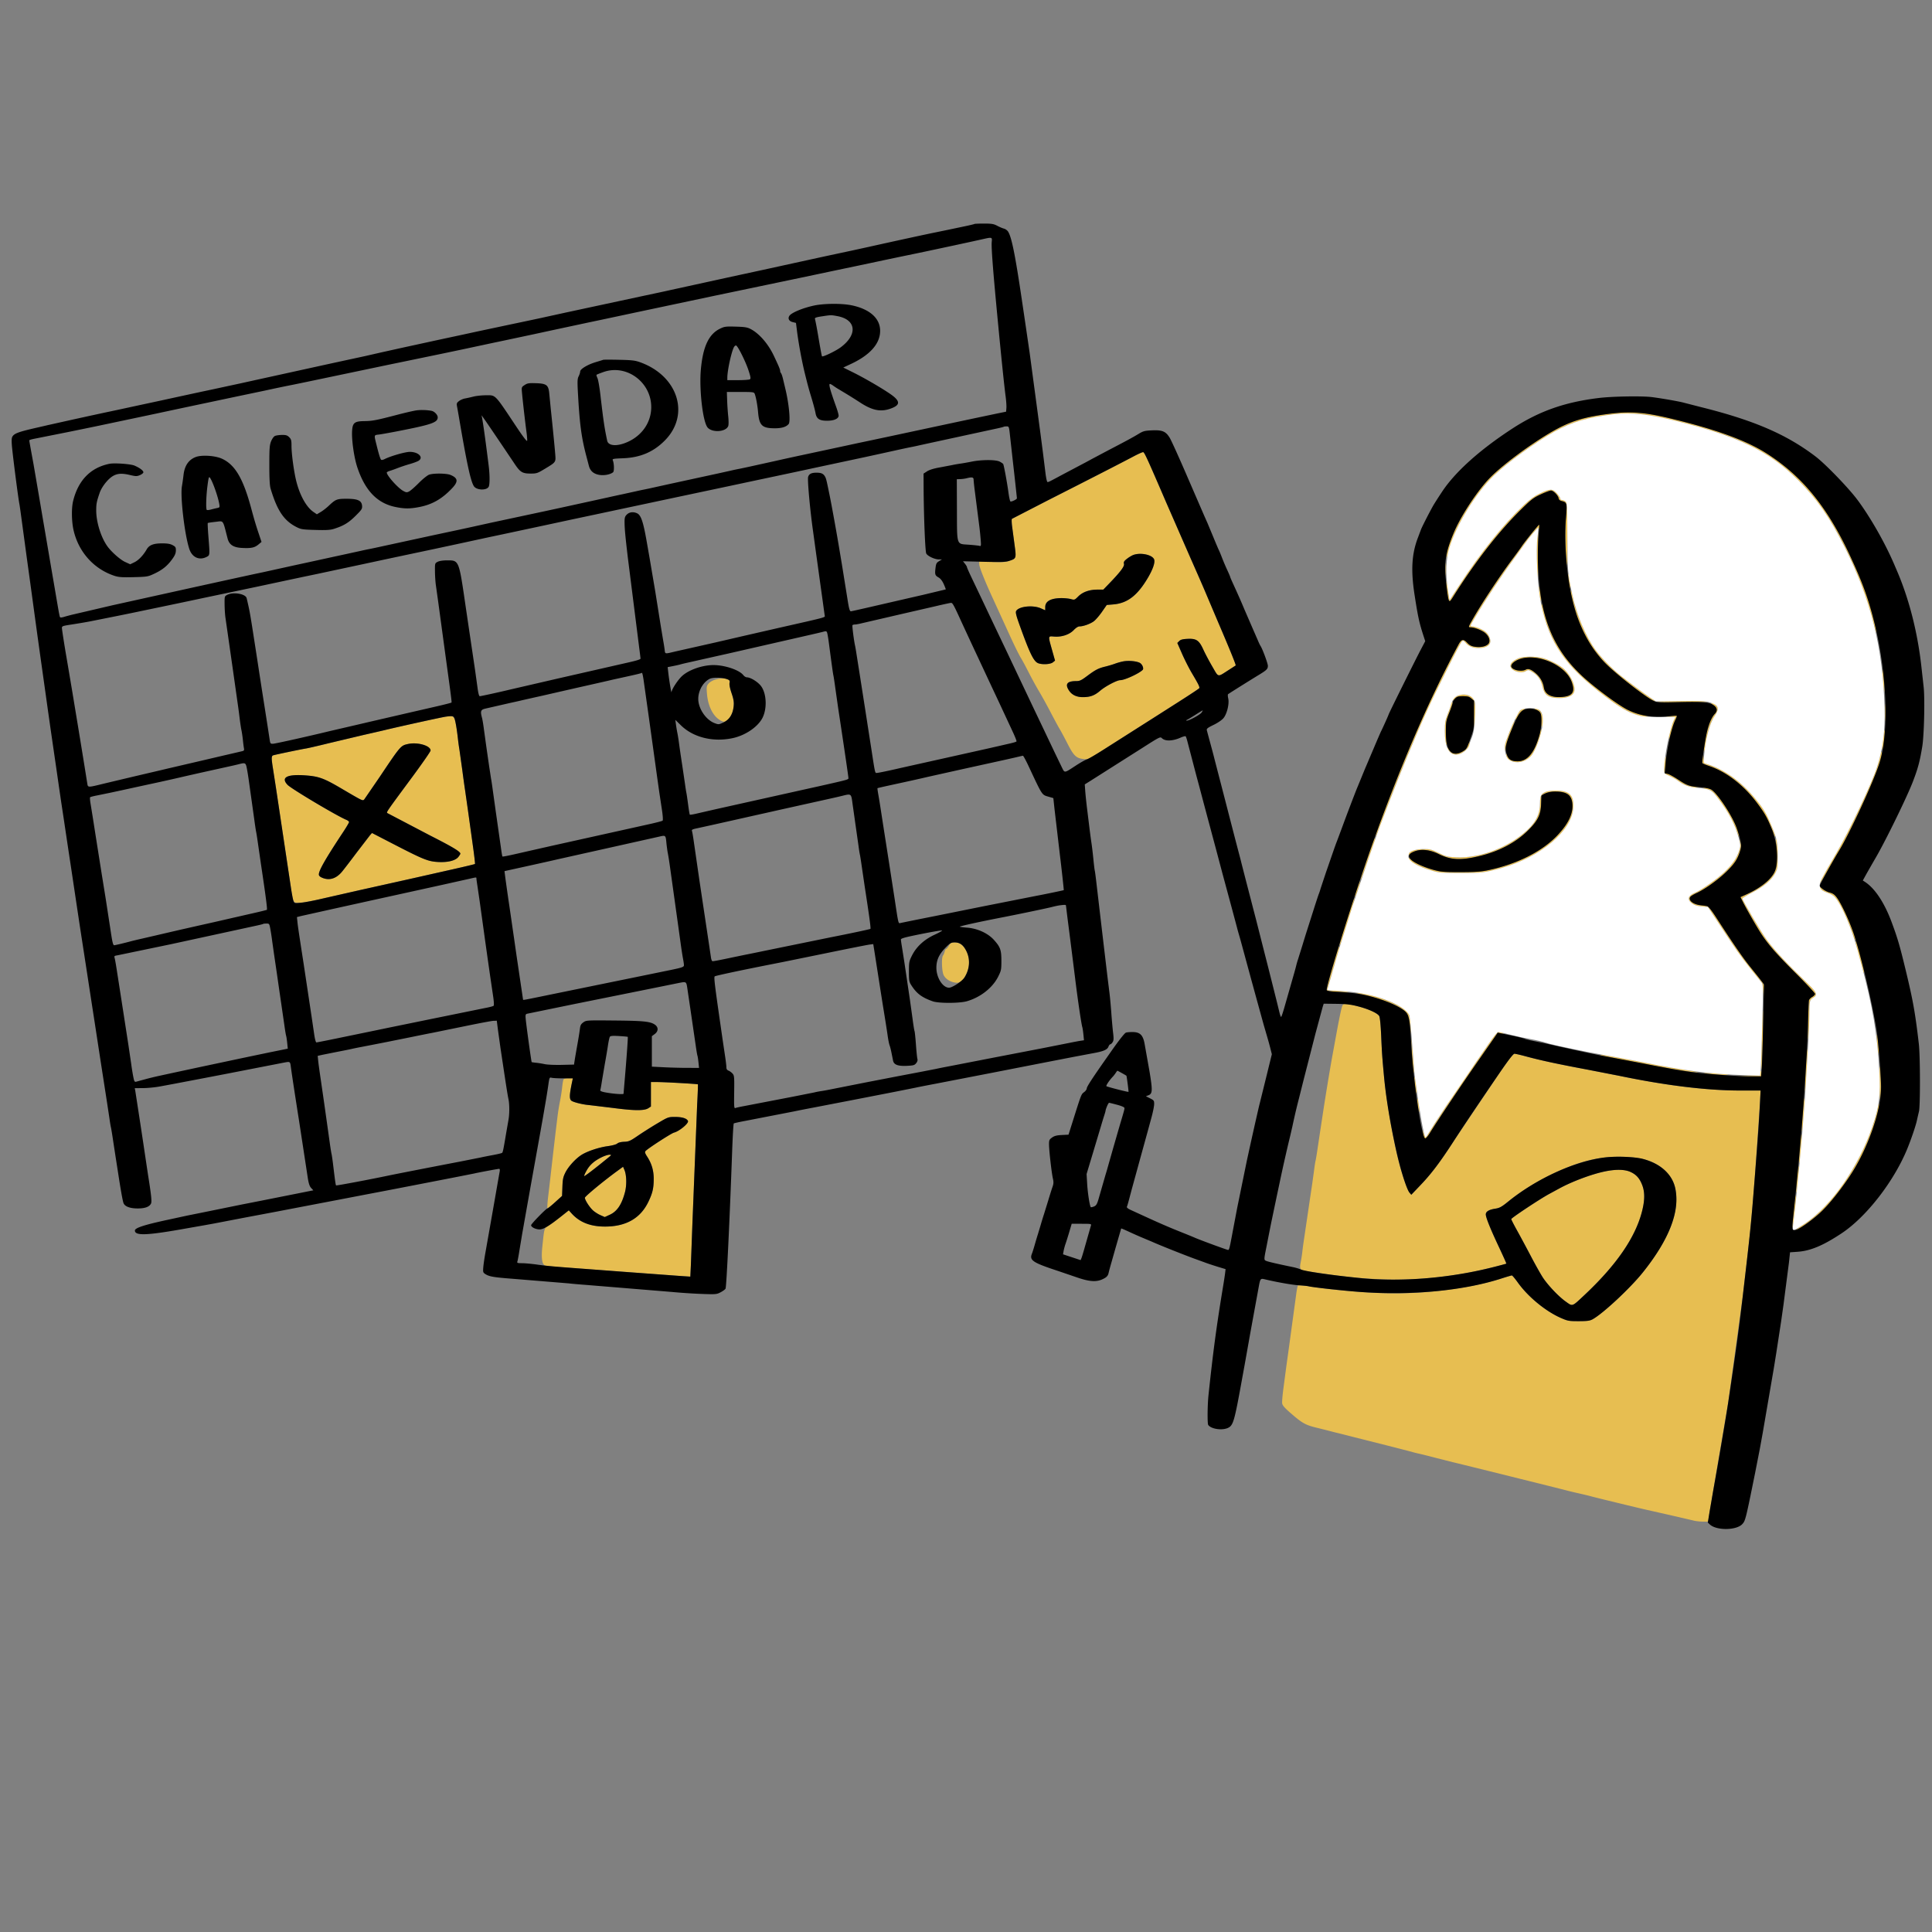
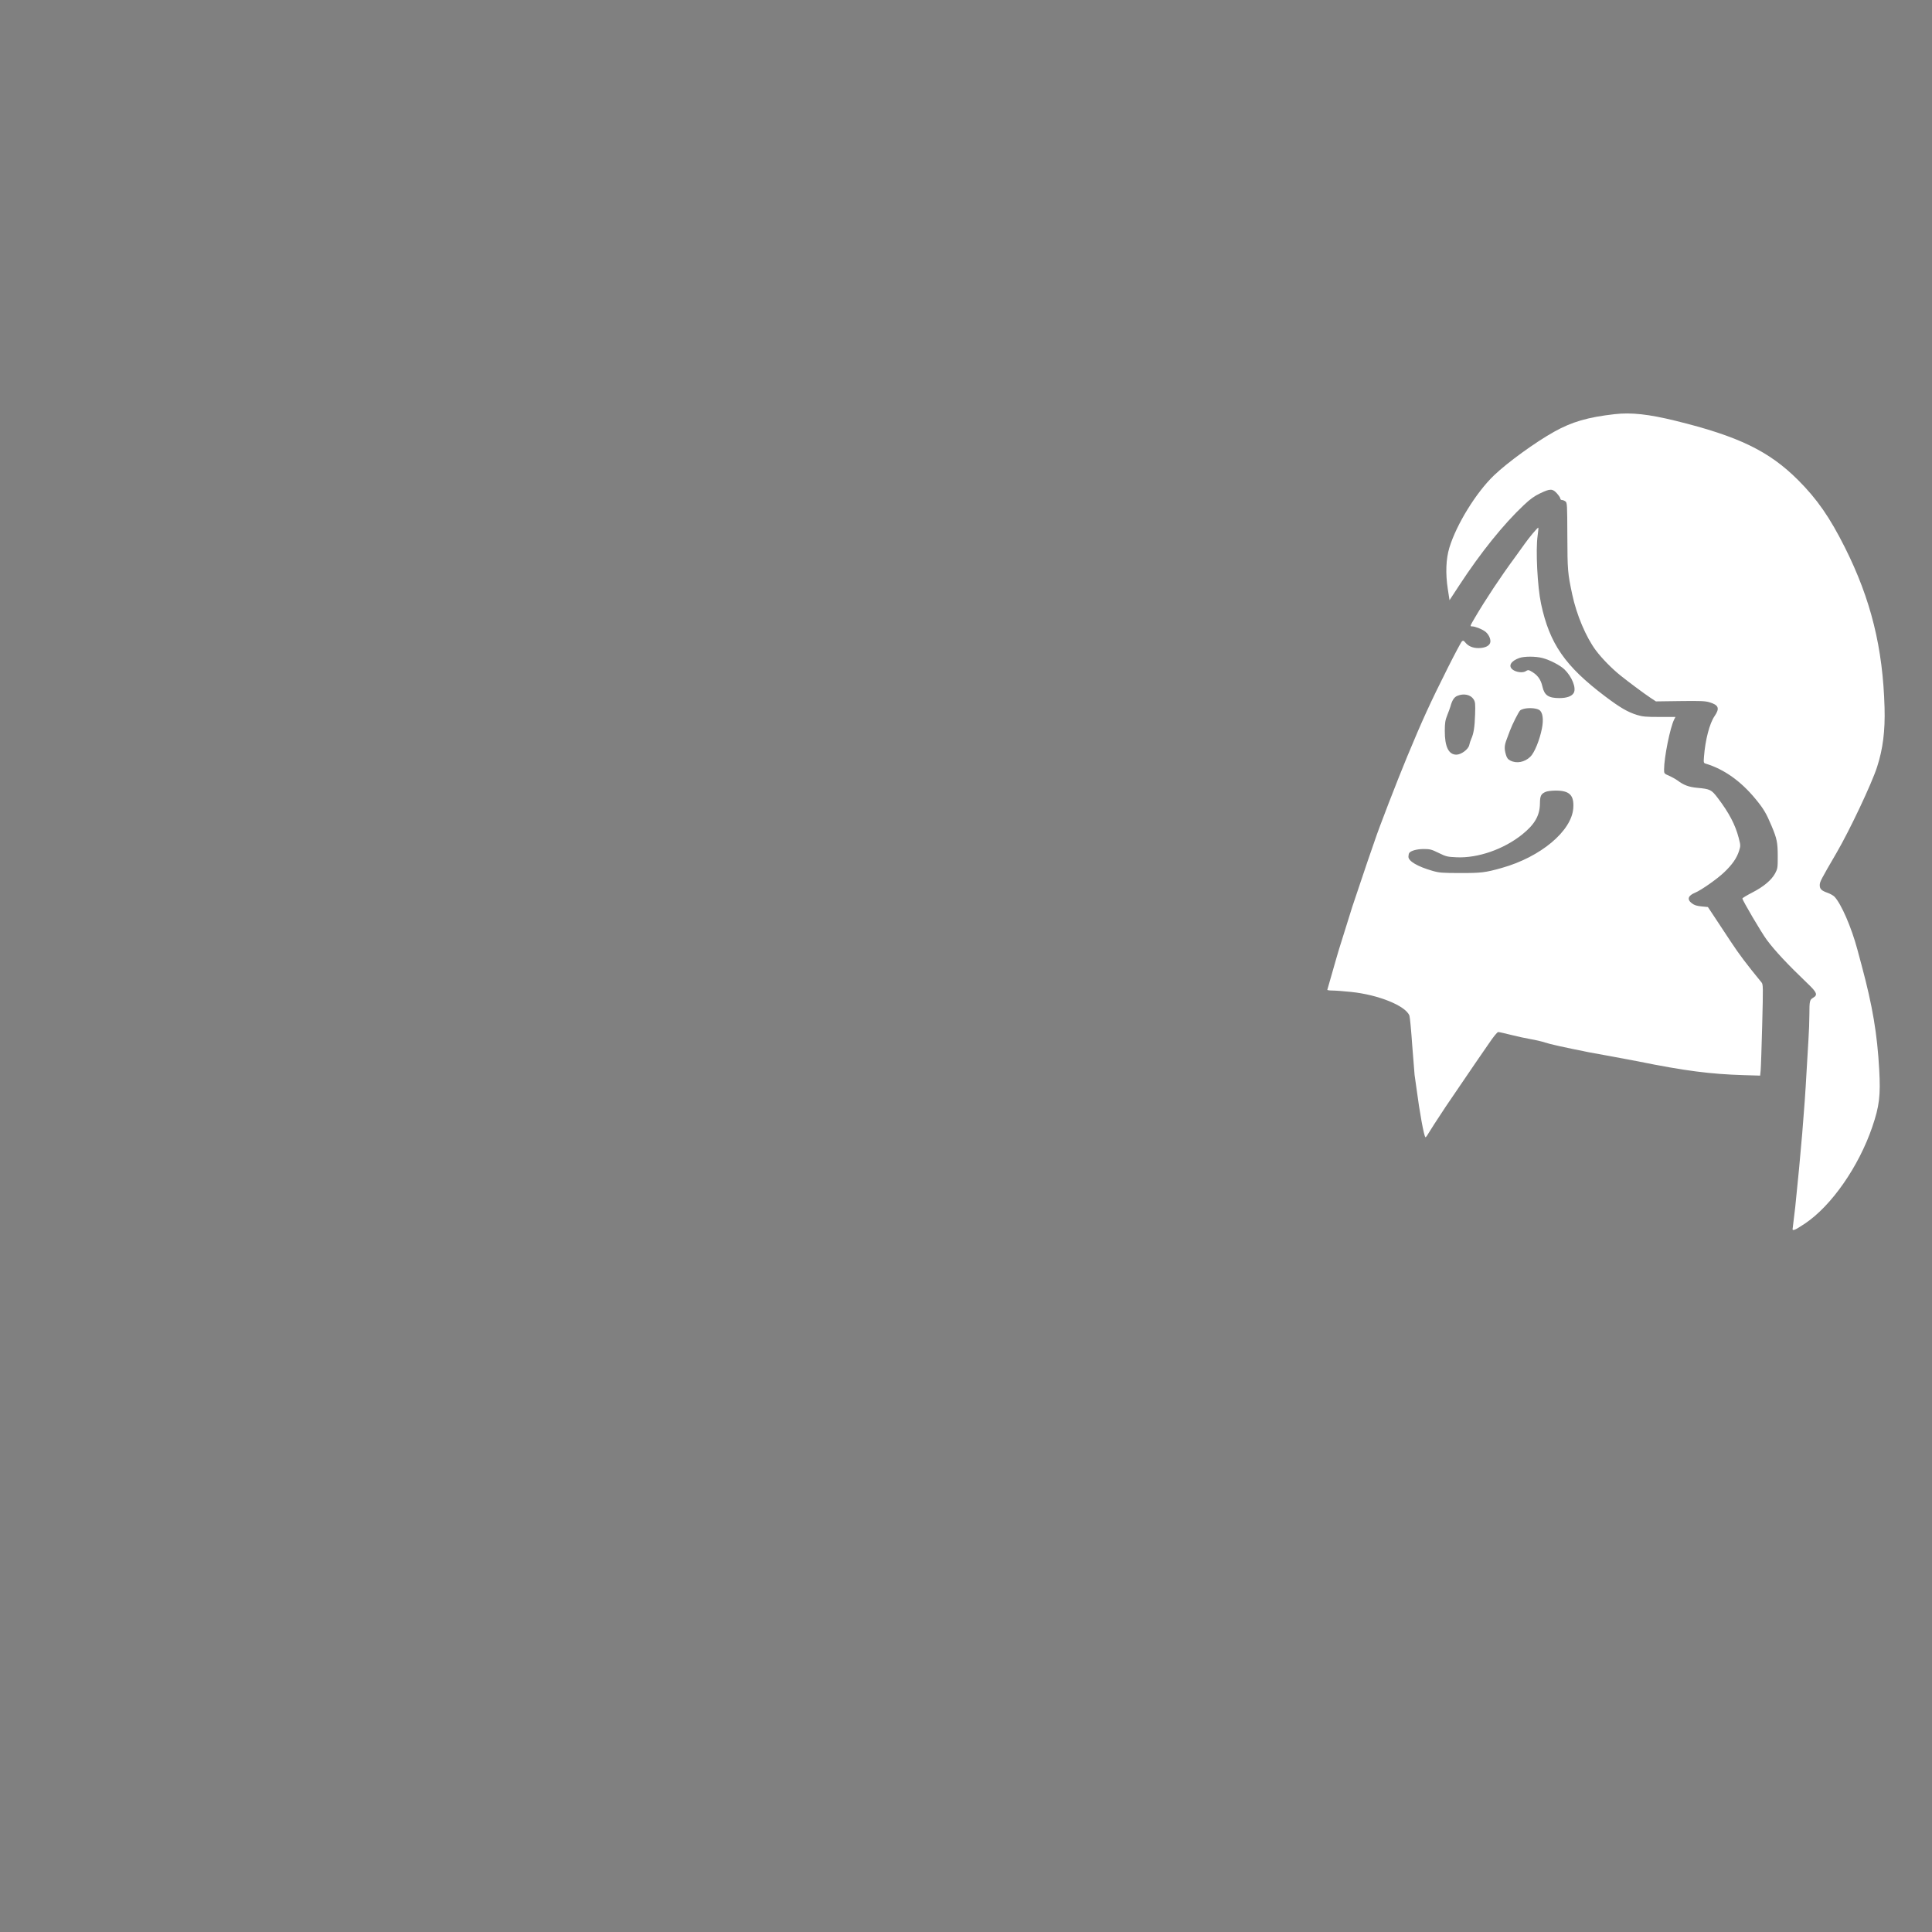
<svg xmlns="http://www.w3.org/2000/svg" width="2048" height="2048" fill-rule="evenodd">
  <rect width="100%" height="100%" fill="#808080" stroke="none" />
-   <path d="M1703.465 438.949c-27.101 3.635-41.404 8.45-62.183 20.93-21.572 12.957-48.108 32.811-60.873 45.546-20.455 20.406-44.555 62.785-46.857 82.397-.676 5.751-.394 5.1 2.866-6.624 6.674-24.006 28.053-58.928 47.352-77.35 20.558-19.623 61.302-47.092 80.73-54.425 19.828-7.485 51.03-12.382 69.972-10.981 18.103 1.339 56.434 10.387 88.903 20.986 47.179 15.4 81.066 40.722 109.834 82.072 21.44 30.816 42.144 77.393 52.675 118.5 1.62 6.325 2.981 10.825 3.024 10 .118-2.268-3.53-16.917-7.359-29.546-4.756-15.689-10.402-29.859-20.666-51.867-24.004-51.469-50.661-84.063-88.383-108.067-21.558-13.717-53.787-25.428-101.5-36.879-28.641-6.874-43.549-7.91-67.535-4.692M1201.5 483.874c-11.716 6.238-44.891 23.241-91 46.641l-37.797 19.478c-.438.385-.359 4.032.176 8.104l2.623 19.709c1.901 14.174 1.877 14.243-5.767 16.782-4.266 1.417-7.31 1.587-18.423 1.029l-13.312-.668v3.086c0 2.9 6.184 18.41 14.547 36.484L1066.946 666c7.474 16.531 13.042 27.977 15.573 32.009 1.211 1.93 4.832 8.68 8.046 15s8.145 15.316 10.959 19.991 8.332 14.673 12.263 22.217 8.193 15.42 9.472 17.5 4.997 9.02 8.262 15.42c6.668 13.075 9.296 15.606 17.085 16.459 4.844.53 5.074.421 22.394-10.644l31-19.758 20-12.72 27.5-17.516c11.55-7.355 21.305-13.815 21.677-14.356.793-1.153-.532-3.894-7.798-16.13-2.948-4.965-7.617-14.175-10.376-20.465l-5.016-11.438 2.001-2.002c1.516-1.516 3.639-2.083 8.757-2.337 9.467-.471 12.318 1.464 16.87 11.454 1.912 4.195 6.195 12.278 9.517 17.961 6.883 11.777 5.055 11.402 17.368 3.562l7.38-4.795c.476-.424-6.43-17.425-18.65-45.912l-12.714-30c-1.802-4.4-9.36-21.725-16.795-38.5l-25.566-58.5c-19.714-45.821-22.996-52.99-24.357-53.209-.714-.114-5.348 1.948-10.298 4.583m430.946 39.102c-5.982 2.895-10.38 6.088-17.1 12.414-21.652 20.383-45.653 50.205-68.433 85.03l-10.413 15.921-1.39-10.197c-.765-5.608-1.59-9.997-1.834-9.753-.663.663 1.672 18.694 2.647 20.435.659 1.179 1.446.546 3.619-2.91 24.141-38.391 49.021-70.402 73.177-94.151 10.56-10.382 12.937-12.197 20.626-15.75 4.78-2.208 9.628-4.015 10.772-4.015 2.506 0 7.629 5.224 8.068 8.227.213 1.454 1.331 2.417 3.439 2.96 5.437 1.401 5.616 2.144 4.347 17.987-.704 8.801-.873 20.496-.437 30.326 1.293 29.149 1.967 25.264 1.884-10.861-.079-33.939-.176-35.744-2-37.124-1.055-.798-2.705-1.466-3.668-1.483s-1.75-.706-1.75-1.529-1.627-3.299-3.616-5.5c-4.652-5.149-7.348-5.153-17.938-.027m-9.369 43.05c-4.436 5.514-8.842 11.252-9.792 12.75s-5.591 7.899-10.313 14.224c-14.014 18.771-33.192 47.907-42.838 65.081-3.654 6.506-3.732 6.919-1.316 6.919 4.052 0 12.417 3.268 15.665 6.119 4.603 4.042 5.768 9.45 2.59 12.023-2.929 2.371-8.005 3.245-13.801 2.376-3.565-.534-5.513-1.554-7.99-4.181-4.05-4.293-6.092-3.866-9.193 1.923-26.004 48.555-47.422 96.175-73.421 163.24-8.784 22.662-14.679 38.966-14.396 39.817.171.512 2.713-5.538 5.649-13.443 24.631-66.309 44.418-112.407 70.857-165.078 7.373-14.687 14.092-27.273 14.932-27.97 1.274-1.057 1.879-.837 3.658 1.334 3.155 3.85 7.871 5.84 13.832 5.838 7.233-.002 12.192-2.551 12.642-6.498.414-3.644-2.092-8.58-5.685-11.195-3.516-2.559-10.587-5.305-13.659-5.305-2.412 0-2.359-.176 2.669-8.75 11.549-19.696 27.568-43.835 42.843-64.56l10.218-14.19c1.489-2.2 5.26-7.073 8.381-10.83 4.148-4.992 5.901-6.472 6.517-5.5.577.909.848.46.859-1.42.008-1.513-.178-2.75-.414-2.75s-4.059 4.512-8.494 10.026m6.571 3.224c-.821 6.833-.695 37.947.176 43.75.372 2.475.676-7.538.676-22.25l-.111-26.75c-.061 0-.394 2.362-.741 5.25M1201.5 588.224c-1.65.587-4.72 2.415-6.823 4.063-3.116 2.443-3.71 3.445-3.213 5.426.663 2.64-3.79 8.544-15.865 21.037l-6.041 6.25h-6.164c-8.577 0-15.676 2.518-20.389 7.231-3.748 3.747-4.038 3.854-7.7 2.837-2.093-.581-6.505-1.057-9.805-1.057-11.478 0-17.5 3.26-17.5 9.472v3.405l-4.594-2.032c-8.485-3.754-23.592-2.114-26.249 2.85-.767 1.434.046 4.803 3.461 14.334 10.945 30.552 15.13 39.153 19.939 40.982 4.434 1.685 12.952 1.196 15.531-.892l2.31-1.871-3.202-11.379c-4.272-15.182-4.355-14.641 2.162-14.1 8.009.664 16.267-2.061 20.852-6.88 2.285-2.403 4.624-3.9 6.091-3.9 4.093 0 11.639-2.717 15.3-5.509 1.931-1.473 5.785-5.95 8.565-9.949l5.055-7.27 6.983-.586c14.938-1.252 25.535-9.42 36.623-28.226 5.102-8.653 7.587-15.675 6.74-19.049-1.28-5.099-13.942-8.075-22.067-5.187m330.874 15.276c.002 6.05.167 8.396.366 5.213s.197-8.132-.004-11-.364-.263-.362 5.787m130.312 9.937c.323 3.816.966 8.091 1.429 9.5 1.086 3.304.086-8.063-1.138-12.937-.631-2.514-.713-1.545-.291 3.437m-31.108 13.159c.282 3.904.927 8.404 1.434 10 1.106 3.49.248-6.724-1.1-13.096-.64-3.022-.722-2.264-.334 3.096m33.422.656c0 1.568 4.379 18.715 6.32 24.748 3.003 9.333 10.661 25.248 15.989 33.226 10.326 15.463 24.667 28.903 52.204 48.924 15.153 11.018 11.945 10.269 44.163 10.312 15.95.022 27.232-.322 26-.791-1.197-.456-13.915-.681-28.262-.5l-26.086.329-5.914-3.915c-6.222-4.119-22.117-15.933-31.414-23.349-9.172-7.316-19.954-18.291-26.265-26.736-10.199-13.648-20.998-38.857-24.738-57.75-1.056-5.331-1.997-7.451-1.997-4.498m-30.547 16.498c2.191 12.169 9.886 32.148 16.786 43.584 11.124 18.438 31.709 38.209 61.261 58.838 11.812 8.245 25.564 13.915 33.355 13.752 2.693-.057 1.556-.528-4.355-1.804-11.279-2.436-21.086-7.508-35.909-18.572-32.662-24.378-47.541-40.317-58.859-63.048-3.897-7.827-8.943-22.382-10.71-30.892-1.288-6.207-2.641-7.808-1.569-1.858m-23.895 53.742c-8.946 3.187-11.997 8.444-7.125 12.277 3.672 2.888 10.821 3.766 13.952 1.714 2.051-1.343 2.883-1.411 4.798-.391 7.377 3.927 11.11 8.776 12.886 16.739 2.057 9.218 6.405 12.169 17.931 12.169 8.016 0 13.408-1.991 15.331-5.662 2.728-5.207-2.018-17.053-9.898-24.706-4.489-4.359-15.537-10.086-23.38-12.118-7.244-1.877-19.257-1.888-24.495-.022m.442 1.155c-5.239 1.806-9 4.941-9 7.502 0 3.789 10.324 6.354 15.159 3.766 2.864-1.533 5.746-.544 10.652 3.655 4.844 4.146 7.837 9.374 8.794 15.36 1.209 7.564 8.812 11.128 20.727 9.717 10.081-1.194 12.477-5.737 8.554-16.222-6.542-17.484-36.055-30.27-54.886-23.778m-420 2.388c-2.475.439-6.525 1.555-9 2.479s-7.11 2.311-10.3 3.083c-7.39 1.788-10.531 3.414-19.375 10.033-6.199 4.639-7.79 5.37-11.685 5.37-9.581 0-11.95 3.247-7.37 10.102 3.041 4.552 8.005 6.895 14.614 6.896 7.776.003 12.403-1.713 18.359-6.807 5.582-4.774 17.796-11.191 21.301-11.191 4.598 0 19.837-6.981 23.725-10.869 1.505-1.505-.436-6.167-3.136-7.53-3.565-1.799-11.654-2.539-17.133-1.566m804.733 15.465c.309 5.5.92 12.25 1.358 15 .515 3.232.599 1.288.238-5.5-.306-5.775-.917-12.525-1.357-15-.508-2.854-.595-.842-.239 5.5m-1237.92 4.081c-2.692.829-5.612 2.608-6.86 4.181-1.972 2.484-2.113 3.48-1.52 10.727.958 11.704 5.456 21.715 11.967 26.633 6.319 4.773 9.607 3.7 13.792-4.5 3.385-6.632 3.487-13.446.34-22.707-1.691-4.977-2.534-9.154-2.192-10.864.454-2.27.099-2.985-1.939-3.914-3.262-1.487-7.794-1.338-13.588.444m787.219 17.001c-3.259 1.414-4.981 3.001-5.017 4.623-.008.387 1.09-.4 2.44-1.75 2.059-2.06 3.418-2.455 8.444-2.455 4.89 0 6.505.443 8.795 2.413l2.806 2.414v14.549c0 8.002.306 13.779.68 12.837s.709-7.113.746-13.713c.079-14.251-1.261-17.666-7.624-19.433-5.004-1.39-7.099-1.294-11.27.515M1998.4 755.5c.001 8.25.156 11.492.344 7.204s.187-11.037-.002-15-.343-.454-.342 7.796m-459.579-10.951c-.299.523-.858 2.301-1.24 3.951s-1.89 5.925-3.348 9.5c-2.316 5.674-2.652 7.897-2.651 17.5.001 6.906.456 11.744 1.223 13 1.079 1.765 1.137 1.648.494-1-.401-1.65-.693-7.5-.649-13 .073-9.067.424-10.872 3.767-19.346 2.027-5.14 3.52-9.842 3.318-10.45-.216-.648-.594-.712-.914-.155m277.281 2.735c4.328 2.91 4.845 6.114 1.546 9.574-4.618 4.843-9.092 18.919-11.17 35.142-1.16 9.056.335 5.141 2.009-5.262 2.116-13.152 4.869-21.578 9.023-27.616 1.92-2.791 3.49-6.177 3.49-7.525 0-2.59-4.12-6.597-6.783-6.597-.832 0 .016 1.028 1.885 2.284m-203.767 5.194c-2.205 1.544-6.778 9.412-5.951 10.239.262.262 1.426-1.384 2.587-3.659s3.554-5.017 5.319-6.093 2.523-1.959 1.683-1.961-2.478.661-3.638 1.474m16.336-.02c4.33 1.883 5.312 4.186 5.429 12.726.095 6.9.156 7.088 1.07 3.316 2.036-8.402-1.977-17.57-7.643-17.461-1.517.029-1.229.386 1.144 1.419M1771 759.066l-5.5.608 5.285.163c5.034.155 5.232.262 4.166 2.255-2.453 4.584-7.329 22.479-5.697 20.908.286-.275 1.478-4.02 2.65-8.323s3.019-9.566 4.106-11.696 1.641-4.018 1.233-4.197-3.218-.052-6.243.282m-1298.5.633c-4.017.534-51.352 10.949-65 14.301-2.2.54-12.1 2.814-22 5.052L348 787.96c-10.725 2.661-21.525 5.153-24 5.537-4.641.72-31.141 6.24-34.25 7.135-2.155.619-2.198 2.824-.288 14.744l3 19.374 3.008 20 7.08 47.25 2.926 19.5 2.998 20c2.419 16.275 2.125 15.86 10.813 15.263 3.967-.273 13.963-2.125 22.213-4.117l40-9.112 51.5-11.461 48.267-10.872c11.972-2.696 21.974-5.109 22.228-5.362s-.876-9.884-2.511-21.4l-5.001-35.939-2.992-21c-.529-3.3-1.872-12.975-2.984-21.5l-2.95-21a238.69 238.69 0 0 1-1.541-11c-1.436-12.898-2.854-20.645-4.163-22.75-1.385-2.227-2.418-2.408-8.853-1.551m1130.998 7.943c-1.46 3.478-5.024 12.562-7.642 19.479-.546 1.442-.812 4.367-.592 6.5l.4 3.879.168-4.132c.093-2.28 2.39-9.658 5.125-16.46 2.726-6.78 4.778-12.507 4.558-12.726s-1.127 1.338-2.017 3.46m29.025 9.108c-.385 2.063-2.066 7.298-3.736 11.635-4.699 12.203-11.625 18.615-20.106 18.615-5.926 0-9.316-1.788-11.01-5.808-1.389-3.297-1.493-3.371-.975-.692.802 4.147 1.098 4.516 4.894 6.102 6.918 2.891 15.395 1.059 20.777-4.49 2.136-2.201 4.852-6.967 6.954-12.203 3.182-7.926 5.508-16.909 4.378-16.909-.262 0-.791 1.688-1.176 3.75m363.637 6.692c-1.323 10.767-1.36 13.298-.134 9.209 1.001-3.34 2.449-18.651 1.763-18.651-.257 0-.991 4.249-1.629 9.442m-439.959 6.285c-.996 3.321-2.191 4.769-5.572 6.75-6.755 3.959-12.136 3.155-15.07-2.252-.813-1.499-1.497-2.128-1.519-1.398s1.275 2.642 2.883 4.25c4.003 4.003 8.724 3.95 14.705-.165 4.428-3.047 6.744-6.751 6.147-9.833-.168-.869-.876.323-1.574 2.648M432.5 788.672c-7.758 1.707-7.793 1.749-30.086 35.011l-16.163 23.557c-1.745 1.968-1.103 2.269-24.654-11.569-18.137-10.657-23.575-12.647-37.423-13.695-19.823-1.5-26.777 2.058-19.424 9.94 3.851 4.127 52.151 32.901 62.253 37.085 1.648.683 2.997 1.771 2.997 2.418s-2.815 5.431-6.255 10.629C345.214 910.049 338 922.618 338 926.906c0 1.431 1.115 2.533 3.622 3.581 7.571 3.163 14.798.925 20.943-6.487 2.052-2.475 9.129-11.7 15.726-20.5l14.019-18.242 2.023-2.242 22.253 11.496c32.026 16.544 37.083 18.591 47.469 19.223 10.49.638 18.742-1.391 21.879-5.379 1.136-1.444 2.066-2.977 2.066-3.406 0-2.221-7.908-6.987-31.5-18.986l-45.932-24.07c-1.09-1.004-.805-1.418 25.814-37.394 10.988-14.85 20.009-27.84 20.048-28.868.193-5.149-13.742-9.202-23.93-6.96m1560.591 12.663c-.698 3.21-2.292 8.835-3.543 12.5-6.603 19.346-29.021 66.647-42.758 90.22-14.62 25.088-17.79 30.817-17.788 32.148.001.714 4.992-7.478 11.093-18.203l11.971-20.57c1.595-1.939 18.578-36.615 26.169-53.43 10.68-23.661 17.422-42.711 16.527-46.701-.221-.99-.973.827-1.671 4.036m-188.073.915l-.435 5.45c-.059 1.216 1.765 2.352 6.417 3.996 13.641 4.82 23.775 11.052 35.906 22.082 14.15 12.864 27.811 33.372 33.122 49.722.714 2.2 1.476 3.474 1.692 2.831.365-1.087-5.869-16.699-8.918-22.331-8.979-16.586-27.179-35.343-44.302-45.656-4.532-2.73-14.581-7.101-20.2-8.787-1.829-.549-2.261-1.535-2.565-5.858-.322-4.585-.407-4.756-.717-1.449m-40.382 4.39c-.35 2.551-.636 6.607-.636 9.012 0 4.338.044 4.393 5.487 6.8 3.018 1.335 6.959 3.549 8.757 4.921 5.698 4.346 13.883 7.617 18.756 7.495l4.5-.112-5.724-.839c-6.505-.953-8.53-1.886-18.191-8.383-3.803-2.557-8.25-4.917-9.882-5.243l-2.967-.594.668-8.848c.714-9.465.279-11.85-.768-4.209m40.864 28.885c.55.202 2.918.86 5.263 1.463 3.763.968 5.068 2.175 11.134 10.304 9.095 12.189 15.69 23.805 19.264 33.933 1.606 4.551 2.685 6.797 2.398 4.991-1.435-9.018-10.143-25.799-20.735-39.959-6.145-8.216-10.379-11.307-15.308-11.178-1.659.043-2.566.244-2.016.446m-167 3.861c-5.022 2.188-5.991 4.18-6.091 12.517-.151 12.667-5.585 22.079-18.9 32.744-19.525 15.637-46.878 25.14-69.414 24.116-9.927-.452-11.128-.743-19.042-4.623-7.552-3.701-9.219-4.14-15.73-4.14-7.804 0-14.757 2.081-15.769 4.721-.331.861-.365 1.801-.078 2.089s.524-.027.524-.7 2.082-2.143 4.627-3.269c7.289-3.225 16.766-2.344 26.432 2.455 12.901 6.406 23.422 6.941 43.131 2.195 20.833-5.017 38.508-14.301 51.383-26.991 10.498-10.347 13.664-16.653 14.053-28l.325-8.799c.124-2.003 8.793-4.655 15.049-4.603 12.006.1 16.882 3.614 17.765 12.803.993 10.342-4.188 21.274-15.952 33.659-16.053 16.9-42.175 30.143-72.313 36.661-8.306 1.796-13.388 2.171-30 2.215-17.818.048-20.927-.197-28.5-2.24-10.319-2.785-20.536-7.395-24.25-10.943-1.513-1.445-2.75-2.116-2.75-1.491 0 3.133 12.499 9.653 25.794 13.456 6.849 1.958 10.097 2.207 29.206 2.233 22.244.031 26.463-.486 43.923-5.386 41.304-11.59 74.25-39.203 75.849-63.57.895-13.643-4.019-18.468-18.772-18.434-4.125.01-8.85.606-10.5 1.325m-182.799 52.81c-7.404 20.918-13.753 40.085-13.397 40.442.239.239 2.319-5.095 4.621-11.852l7.757-22.077c1.963-5.385 3.339-10.021 3.056-10.304s-1.199 1.423-2.037 3.791M1882.773 894c.4 3.575.714 10.775.697 16-.024 7.803-.436 10.335-2.303 14.176-4.144 8.523-14.974 17.178-29.948 23.934l-6.281 2.834 2.665 5.278c4.176 8.271 15.355 27.668 19.755 34.278 7.588 11.401 16.105 21.077 36.335 41.282 11.169 11.155 20.307 20.963 20.307 21.796s-1.363 2.282-3.028 3.219-3.212 2.603-3.437 3.703-.597 12.125-.826 24.5c-.232 12.529-.096 19.176.307 15 .397-4.125.788-14.025.867-22s.395-15.434.702-16.576 1.875-2.855 3.486-3.807c4.985-2.945 3.988-5.53-5.716-14.831-21.669-20.769-34.481-34.456-43.443-46.411-5.376-7.171-25.925-42.039-25.9-43.946.007-.511 4.692-3.335 10.41-6.277 12.173-6.261 20.586-13.344 24.371-20.52 2.593-4.915 2.702-5.724 2.582-19.132-.069-7.722-.62-15.121-1.228-16.5-.868-1.969-.947-1.12-.374 4m-38.204-.683c1.215 8.483-5.077 20.162-16.923 31.415-7.449 7.075-24.334 18.926-30.686 21.536-7.651 3.144-8.901 7.15-3.514 11.258 2.591 1.977 5.129 2.796 10.233 3.301l6.787.673 6.629 10 17.469 26.452c10.681 16.21 23.235 32.916 30.317 40.342 3.349 3.512 3.663 4.369 4.203 11.5l.585 7.706.165-7.072c.187-7.974 1.497-5.658-14.153-25.018-8.107-10.029-17.411-23.53-36.645-53.175-4.786-7.377-8.038-11.41-9.422-11.686-1.163-.231-4.289-.67-6.946-.977-8.182-.942-13.586-5.556-10.651-9.092.65-.783 3.611-2.537 6.581-3.896 14.963-6.851 37.641-26.056 42.609-36.084 3.871-7.815 5.133-13.526 3.882-17.562l-1.066-3.438.546 3.817M1438.5 942c-1.489 4.47-2.49 8.343-2.225 8.608s1.695-3.179 3.18-7.653 2.485-8.348 2.225-8.609-1.691 3.184-3.18 7.654m490.5-1.244c0 1.649 3.365 3.922 8.5 5.743 2.75.975 5.991 2.837 7.202 4.137 5.096 5.471 14.702 25.219 19.391 39.863 1.233 3.849 2.404 6.51 2.603 5.912.605-1.815-5.548-18.248-11.2-29.911-7.297-15.057-10.357-18.976-15.91-20.374-2.429-.612-5.804-2.28-7.501-3.708s-3.085-2.176-3.085-1.662m-495.743 17.474c-9.728 29.941-13.83 43.77-12.983 43.77.27 0 1.697-3.937 3.171-8.75l7.731-24.554c2.778-8.691 4.841-16.013 4.584-16.269s-1.382 2.355-2.503 5.803m533.995 41.77c1.047 4.977 7.93 30.51 8.334 30.917.962.967.198-2.731-3.511-17-2.158-8.305-4.245-15.396-4.636-15.758s-.476.466-.187 1.841m-961.385 2.5c-1.135 1.925-2.462 3.5-2.947 3.5s-1.178 1.237-1.539 2.75-1.157 3.383-1.769 4.157c-1.787 2.26-1.245 17.028.768 20.887 2.031 3.896 6.497 6.84 11.711 7.721 4.696.794 7.268-.536 10.27-5.308 5.592-8.89 6.37-19.148 2.113-27.85-3.216-6.573-6.909-9.357-12.412-9.357-3.659 0-4.365.398-6.195 3.5m411.306 7.197c-8.001 26.502-11.401 39.475-10.565 40.311.515.515 6.776 1.142 13.914 1.394 9.502.336 11.237.241 6.478-.355-3.575-.447-9.537-.866-13.25-.93s-6.75-.457-6.75-.873c0-.723 5.45-19.61 12-41.588.63-2.114.939-4.05.686-4.303s-1.383 2.602-2.513 6.344m26.419 44.214c10.722 2.241 28.601 8.079 35.806 11.69 11.921 5.974 14.093 9.206 15.573 23.172l.926 8.727-.43-9.135c-.5-10.657-1.342-13.333-5.458-17.357-6.68-6.53-35.114-17.207-49.09-18.434-6.133-.539-6.014-.479 2.673 1.337m-20.461 11.844c-1.082 2.022-3.26 12.416-7.595 36.245l-3.017 16.5c-2.575 14.024-7.449 43.578-10.143 61.5l-2.974 19.5-2.848 19c-.798 5.5-1.703 10.9-2.01 12s-1.002 5.6-1.543 10l-2.005 14.5-2.532 17-5.972 40.5c-.757 4.95-1.645 11.475-1.974 14.5a151.45 151.45 0 0 1-1.743 11.175c-1.393 6.908-.563 8.295 5.486 9.168l17.739 2.63c60.816 9.087 106.19 8.526 160.011-1.978 8.627-1.683 34.073-7.902 34.782-8.5.161-.136-3.361-8.012-7.825-17.502-9.194-19.543-13.968-31.401-13.968-34.697 0-2.998 3.316-5.007 10-6.058 4.718-.741 6.709-1.842 14-7.742 12.405-10.038 27.593-19.65 43.5-27.529 30.688-15.202 54.287-20.934 80.964-19.668 19.56.928 32.524 5.559 41.95 14.985 8.515 8.515 11.586 16.652 11.586 30.7 0 21.555-12.048 47.566-35.673 77.016-13.463 16.783-42.691 43.973-53.327 49.609-2.788 1.478-5.736 1.859-14.5 1.873-10.236.017-11.527-.209-18.582-3.255-16.229-7.007-35.041-22.426-45.921-37.639-2.985-4.173-5.85-7.588-6.367-7.588s-5.708 1.534-11.535 3.409c-29.147 9.379-73.614 15.586-111.595 15.58-26.654-.005-62.923-2.956-92.905-7.559-5.447-.836-10.258-1.163-10.69-.725s-1.278 4.62-1.88 9.295l-7.972 58.5-2.5 18-3.103 23.5c-.907 6.875-1.492 13.833-1.3 15.462.27 2.286 2.403 4.748 9.35 10.792 12.045 10.48 15.513 12.398 27.658 15.297l13.842 3.465c1.925.548 5.3 1.413 7.5 1.923s10.075 2.497 17.5 4.417l36 9.076 25.552 6.57c1.679.541 5.054 1.404 7.5 1.917s10.748 2.587 18.448 4.61l17.5 4.436c4.411.955 116.265 28.732 121 30.048 1.925.535 7.55 1.879 12.5 2.987s10.575 2.458 12.5 3.001c5.204 1.466 51.341 12.669 60 14.569l13.5 3.051 13 2.96 23 5.334c2.2.571 6.51 1.048 9.577 1.061l5.578.024 1.665-10.75 3.672-21.75 15.938-93.63 15.529-113.37c8.384-71.818 8.714-75.105 12.914-128.5l5.287-76.25.645-12.75h-21.462c-35.259 0-78.723-5.279-128.343-15.587l-33-6.432c-32.838-6.16-50.423-9.948-66.65-14.358-5.308-1.443-10.483-2.611-11.5-2.597-1.273.018-6.374 6.636-16.35 21.209l-47.911 71.265c-14.07 21.785-23.618 34.485-34.584 46l-10.475 11-1.872-2.184c-1.859-2.17-7.622-18.34-10.625-29.816-6.798-25.976-14.02-67.157-16.484-94-1.923-20.951-2.14-24.086-2.947-42.543-.49-11.223-1.296-19.451-2.041-20.842-1.663-3.109-11.632-7.614-23.518-10.629-11.626-2.949-14.16-3.069-15.412-.731m444.502 32.545c-.477 19.139-.641 35.025-.365 35.301.681.682 1.973-49.852 1.561-61.101-.181-4.95-.719 6.66-1.196 25.8m-289.438 7.963l-13.946 20.237c-12.561 17.815-16.087 22.995-31.658 46.5l-18.588 28.739c-2.626 4.719-2.976 4.677-4.727-.571l-1.224-3.668.552 4c1.046 7.582 2.603 7.238 8.027-1.773 7.76-12.89 27.119-41.907 45.767-68.6l22.148-31.973c2.739-4.181 3.002-4.326 6.901-3.795 2.809.383 3.439.281 2.053-.333-5.477-2.425-6.585-1.612-15.305 11.237m411.497-3.263c.318 4.675.939 10.525 1.381 13 .522 2.919.61 1.094.251-5.193-.304-5.331-.926-11.181-1.382-13-.519-2.071-.612-.129-.25 5.193m-493.029 11c.516 14.002 2.019 28.96 2.11 21 .022-1.925-.564-10.7-1.302-19.5l-1.341-16 .533 14.5m417.957 11.25c-1.385 27.734-1.573 35.787-.672 28.75 1.02-7.961 2.495-42 1.821-42-.268 0-.785 5.963-1.149 13.25m-212.62-5.551c57.125 11.241 82.924 15.872 93 16.693 5.752.468 5.982.424 2-.382-2.475-.502-10.575-1.882-18-3.068s-22.5-3.928-33.5-6.092c-28.742-5.657-46.699-8.858-49-8.734-1.1.059 1.375.772 5.5 1.583m290.436 27.291c.035 12.37.368 20.47.74 18 .868-5.768.825-21.116-.09-31.99-.504-5.993-.696-1.866-.65 13.99M1866 1137.473v2.472l-14.25.307-14.25.307 14.75.221 14.75.22v-3c0-1.65-.225-3-.5-3s-.5 1.113-.5 2.473m-57.5.479c8.507 1.153 28.168 2.12 22.5 1.107-2.475-.443-9.9-1.056-16.5-1.362-8.194-.381-10.097-.3-6 .255M1499.598 1147c.296 4.125.931 9.075 1.411 11 .617 2.479.711 1.313.32-4-.304-4.125-.939-9.075-1.411-11-.603-2.455-.699-1.261-.32 4m-902.218-2.806c-.406.657-1.061 4.37-1.456 8.25s-1.453 10.656-2.353 15.056a231.6 231.6 0 0 0-2.577 16l-2.012 16.5-2.62 22.5-2.894 25.5-2.548 21.776c-.661 5.652-.937 10.54-.615 10.863s3.947-2.456 8.052-6.174l7.465-6.761.361-9.602c.305-8.139.796-10.468 3.22-15.289 3.167-6.299 10.846-14.683 17.014-18.576 6.184-3.904 18.372-7.976 27.67-9.245 5.001-.683 9.154-1.816 10.241-2.796 1.146-1.033 3.875-1.725 7.315-1.857 4.928-.188 6.405-.838 14.51-6.39 4.963-3.399 14.239-9.278 20.612-13.065 11.517-6.842 11.633-6.884 18.961-6.884 7.516 0 12.524 1.602 13.575 4.342.929 2.421-9.274 10.86-14.81 12.25-2.924.733-28.161 17.1-30.25 19.617-.877 1.057-.459 2.405 1.838 5.937 4.735 7.279 6.924 14.764 6.897 23.579-.032 9.896-1.215 14.955-5.665 24.223-8.392 17.475-23.605 26.203-45.772 26.26-15.43.04-26.942-4.41-35.371-13.673l-3.209-3.527-7.729 6.157c-4.252 3.386-10.044 7.641-12.871 9.457-5.763 3.699-5.269 2.186-7.46 22.878-1.281 12.102-.332 18.727 2.862 19.972.956.373 7.589 1.093 14.739 1.599l67.5 5.003 62.141 4.578 9.641.637.58-12.395 1.641-44.394 5.017-125.842c.621-11.463.968-21.003.772-21.199-.474-.474-35.6-2.458-43.542-2.458L690 1147v12.977 12.977l-2.691 1.763c-4.285 2.808-14.685 2.748-37.309-.217l-25.5-3.075c-6.027-.468-15.158-2.61-18.25-4.28-2.918-1.576-2.854-5.842.316-20.895l.684-3.25h-4.566c-2.511 0-4.898.537-5.304 1.194m905.248 24.633c.323 3.48.979 7.53 1.458 9 .582 1.786.677.573.286-3.654-.323-3.48-.979-7.53-1.458-9-.582-1.786-.677-.573-.286 3.654m409.09 2.673c-1.626 21.515-1.953 27.966-1.393 27.455.769-.7 3.015-32.016 2.478-34.544-.223-1.051-.711 2.139-1.085 7.089m78.351 4.557c-3.909 19.866-18.775 53.69-31.84 72.443-17.413 24.994-29.944 38.521-45.029 48.608-5.669 3.791-9.862 6.892-9.319 6.892 2.587 0 20.545-13.374 28.165-20.975 12.304-12.274 28.467-34.143 37.71-51.025 8.685-15.861 20.043-45.808 21.788-57.446 1-6.666-.086-5.56-1.475 1.503M1908.676 1209c-1.529 17.624-1.913 24.466-1.344 23.947.763-.694 2.987-28.493 2.416-30.193-.232-.69-.714 2.121-1.072 6.246M638.5 1226.388c-8.071 3.822-13.045 8.073-16.488 14.091-1.775 3.102-2.993 5.873-2.707 6.159.437.438 11.036-7.675 25.695-19.669 3.42-2.798 3.443-2.865 1-2.907-1.375-.023-4.75 1.023-7.5 2.326m1267.187 14.836c-1.163 10.335-1.943 23.267-1.371 22.744.716-.656 3.01-26.976 2.403-27.583-.241-.24-.705 1.937-1.032 4.839m-1251.697.327c-14.413 10.53-33.99 26.722-33.99 28.113 0 2.282 4.537 9.496 8.204 13.044 1.813 1.754 5.447 4.14 8.075 5.301l4.78 2.111 5.327-2.439c7.743-3.545 12.617-10.763 16.087-23.822 2.01-7.565 1.757-18.296-.56-23.705l-1.433-3.345-6.49 4.742m1046.01.466c-13.902 3.056-33.87 10.592-46.909 17.704l-11.091 6.023c-9.716 5.261-40 25.352-40 26.538 0 .567 2.679 5.838 5.953 11.713s10.007 18.404 14.961 27.841 10.769 19.748 12.921 22.912c5.71 8.396 16.507 19.681 23.823 24.902 7.542 5.382 6.51 5.718 19.348-6.297 34.273-32.077 54.483-61.352 61.6-89.231 2.984-11.689 3.081-20.21.316-27.6-2.729-7.296-6.219-11.286-12.381-14.155-6.308-2.937-16.216-3.059-28.541-.35m202.141 35.522c-2.286 22.443-2.406 23.961-1.855 23.459.741-.675 3.995-32.656 3.479-34.202-.223-.67-.954 4.164-1.624 10.743" fill="#e7be51" />
  <path d="M1711.5 439.036c-28.368 3.226-45.219 8.127-64 18.612-20.052 11.195-49.178 32.31-63.73 46.2-18.894 18.036-39.93 52.121-47.399 76.803-3.607 11.919-4.183 27.232-1.644 43.721l1.828 11.871 10.386-15.871c22.78-34.812 46.772-64.617 68.41-84.986 6.882-6.479 11.025-9.463 17.29-12.454 10.656-5.085 13.093-5.076 17.743.071 1.989 2.201 3.616 4.676 3.616 5.5s.787 1.511 1.75 1.529 2.613.685 3.668 1.483c1.822 1.378 1.923 3.204 2.038 36.718.126 36.426.356 39.191 5.142 61.767 4.617 21.775 14.595 45.393 25.137 59.5 6.311 8.445 17.093 19.42 26.265 26.736 9.298 7.417 25.192 19.23 31.414 23.349l5.914 3.915 25.641-.347c21.273-.288 26.553-.076 31.002 1.246 9.952 2.955 11.249 6.422 5.52 14.751-5.289 7.689-9.834 25.143-11.198 42.999-.482 6.319-.39 6.683 1.85 7.358 19.338 5.824 37.168 18.463 52.754 37.396 8.562 10.4 11.394 15.154 17.036 28.597 5.694 13.568 6.51 17.558 6.54 32 .025 12.228-.134 13.305-2.68 18.132-3.785 7.176-12.198 14.259-24.371 20.52-5.718 2.942-10.403 5.766-10.41 6.277-.025 1.907 20.524 36.775 25.9 43.946 8.962 11.955 21.774 25.642 43.443 46.411 9.704 9.301 10.701 11.886 5.716 14.831-3.76 2.221-4.042 3.467-4.051 17.883-.004 6.6-.46 18.75-1.014 27l-2.043 34.5c-2.003 37.705-6.053 86.047-11.931 142.416l-2.663 22.25c-.961 3.828 1.707 2.88 12.831-4.558 28.179-18.843 57.108-60.349 71.517-102.608 7.492-21.972 8.838-33.081 7.33-60.5-2.092-38.07-7.043-67.478-18.601-110.5l-4.561-17c-6.252-23.342-16.986-48.137-24.183-55.864-1.211-1.3-4.452-3.162-7.202-4.137-6.703-2.376-8.5-4.11-8.5-8.201 0-3.486 1.099-5.601 17.79-34.243 14.012-24.044 37.254-73.263 42.998-91.055 6.198-19.198 8.589-38.207 7.909-62.868-1.748-63.41-14.481-114.845-42.03-169.779-16.01-31.925-29.468-51.31-49.59-71.427-30.762-30.755-63.253-46.483-129.83-62.844-28.702-7.053-47.089-9.054-64.747-7.046M1624.584 565.7c-3.107 3.74-6.867 8.6-8.356 10.8s-6.087 8.585-10.218 14.19c-15.275 20.725-31.294 44.864-42.843 64.56-5.028 8.574-5.081 8.75-2.669 8.75 3.072 0 10.143 2.746 13.659 5.305 3.593 2.615 6.099 7.551 5.685 11.195-.45 3.947-5.409 6.496-12.642 6.498-5.961.002-10.677-1.988-13.832-5.838-1.779-2.171-2.384-2.391-3.658-1.334-.84.697-7.559 13.283-14.932 27.97-18.783 37.42-26.98 55.346-43.302 94.704-10.503 25.326-30.118 76.123-33.981 88-.715 2.2-4.297 12.55-7.96 23l-15.987 47.5-14.147 45.25-2.804 9.5-9.597 33.494c0 .416 2.488.756 5.528.756s12.046.684 20.011 1.521c28.939 3.039 57.557 14.711 61.501 25.084.551 1.449 1.885 15.518 2.964 31.265l2.521 31.63c.307 1.65 1.229 8.175 2.047 14.5 3.213 24.819 7.932 50.576 9.438 51.506.367.227 1.721-1.482 3.009-3.797s9.646-15.234 18.572-28.709l31.658-46.5 13.946-20.237c5.198-7.66 8.95-12.242 10.029-12.25.949-.007 6.922 1.318 13.274 2.945s15.861 3.692 21.129 4.589 12.121 2.51 15.227 3.582c4.911 1.697 20.142 5.076 47.146 10.46 4.125.823 14.025 2.618 22 3.99l29 5.436c49.564 10.057 76.965 13.626 112.666 14.675l17.166.505.538-5.348c.296-2.941 1.034-24.669 1.639-48.284 1.048-40.835 1.013-43.046-.704-45.141-16.147-19.708-23.632-29.645-32.709-43.422l-17.501-26.5-6.629-10-6.787-.673c-5.104-.505-7.642-1.324-10.233-3.301-5.387-4.108-4.137-8.114 3.514-11.258 6.352-2.61 23.237-14.461 30.686-21.536 8.599-8.169 13.455-15.148 15.851-22.78 1.694-5.399 1.683-5.773-.407-13.837-3.599-13.883-10.289-26.612-22.231-42.3-6.687-8.785-8.026-9.44-21.859-10.71-8.722-.801-14.185-2.848-20.763-7.78-1.795-1.346-5.732-3.538-8.75-4.873-5.407-2.392-5.487-2.488-5.487-6.675 0-12.759 6.394-44.549 10.666-53.027l1.385-2.75h-16.92c-14.394 0-17.944-.316-23.776-2.114-9.909-3.055-18.035-7.791-33.855-19.734-42.487-32.073-58.88-55.768-67.904-98.152-3.856-18.109-5.823-57.179-3.634-72.152.647-4.424.973-8.247.724-8.495s-2.994 2.607-6.102 6.347m-14.026 131.792c-8.946 3.187-11.997 8.444-7.125 12.277 3.672 2.888 10.821 3.766 13.952 1.714 2.051-1.343 2.883-1.411 4.798-.391 7.377 3.927 11.11 8.776 12.886 16.739 2.057 9.218 6.405 12.169 17.931 12.169 8.016 0 13.408-1.991 15.331-5.662 2.728-5.207-2.018-17.053-9.898-24.706-4.489-4.359-15.537-10.086-23.38-12.118-7.244-1.877-19.257-1.888-24.495-.022m-65.632 40.096c-3.495 1.453-5.565 4.635-7.422 11.412-.377 1.375-1.855 5.425-3.284 9-2.169 5.423-2.609 8.157-2.66 16.5-.102 16.972 4.039 25.532 12.325 25.475 5.121-.035 12.697-5.7 13.598-10.168.366-1.819 1.316-4.743 2.111-6.499 2.57-5.678 3.653-12.543 4.072-25.808.368-11.659.206-13.329-1.576-16.189-3.077-4.939-10.409-6.53-17.164-3.723m72.411 13.408c-2.29.339-4.9 1.227-5.8 1.973-1.619 1.344-8.465 14.908-11.057 21.909l-3.411 9.108c-2.397 6.355-2.55 9.766-.722 16.014 1.019 3.48 2.092 4.896 4.735 6.248 6.602 3.378 14.998 1.79 21.066-3.984 4.402-4.188 9.936-17.64 12.38-30.09 1.924-9.8.819-17.295-2.89-19.607-2.702-1.685-8.913-2.367-14.301-1.571m21.163 88.39c-5.022 2.188-5.991 4.18-6.091 12.517-.151 12.667-5.585 22.079-18.9 32.744-19.525 15.637-46.878 25.14-69.414 24.116-9.927-.452-11.128-.743-19.042-4.623-7.569-3.709-9.21-4.14-15.782-4.14-7.287 0-13.912 1.837-15.471 4.289-.423.666-.776 2.426-.785 3.91-.026 4.72 9.812 10.452 25.779 15.019 6.849 1.958 10.097 2.207 29.206 2.233 22.244.031 26.463-.486 43.923-5.386 41.304-11.59 74.25-39.203 75.849-63.57.895-13.643-4.019-18.468-18.772-18.434-4.125.01-8.85.606-10.5 1.325" fill="#fff" />
-   <path d="M1032.908 237.425c-.234.234-5.146 1.402-10.917 2.597l-17.491 3.67-13.5 2.784c-8.183 1.617-44.62 9.532-69.75 15.151l-17.75 3.883-28 5.984-20 4.36L832 281l-23.5 5.146-33 7.129-18.5 4.05-28 6.128-20.5 4.491c-2.2.516-7.6 1.69-12 2.609l-14 2.984-46.75 10.038-13.5 2.9-23.25 5.003-20.5 4.493c-2.2.53-18.175 3.931-35.5 7.558l-37.5 7.954-14 3.052-14 3-14 3-14 3.055-22.5 4.896-22.5 4.99-17.5 3.992-23.5 5.082-14 3.04-22.5 4.938-28 6.153-15.5 3.404-13.5 2.961-15.5 3.429-14 3.009-14 3.033-13.5 2.859-17 3.676-29.5 6.415-14 3-14 3.017-14 3.033-13.5 2.859-17 3.674-16.5 3.623-26 5.792-12.5 2.883c-19.894 4.519-24.402 6.245-26.11 9.993-.698 1.533-.693 5.406.015 12.202 1.601 15.353 6.502 53.02 7.606 58.457.28 1.375 1.22 7.9 2.09 14.5l5.896 43.5 3.107 22.5 2.87 21 2.859 21 2.611 19 2.647 19 5.485 39 2.522 18 2.84 20 2.974 20.5 2.989 20.5 2.954 20.5 2.483 17 2.578 17 2.614 17.5 2.465 16.5 3.033 20 5.844 39 3.005 20 2.608 17 2.171 14 2.458 16 5.991 39 2.866 18.5 2.988 19.5 3.065 20 6.446 41.5 3.043 20c.521 3.85 1.224 8.125 1.562 9.5s1.277 7 2.084 12.5l2.828 18.5 2.89 18.5c2.688 17.552 4.655 28.455 5.569 30.857 1.366 3.593 6.818 5.643 15.005 5.643 7.722 0 12.244-1.627 14.085-5.068 1.065-1.99.36-8.856-3.177-30.932l-2.404-16-2.983-20-2.961-19.5-5.081-33-.584-3 8.827-.063c4.855-.035 12.877-.818 17.827-1.74l14.5-2.695 34.5-6.577 21-4.035 15-2.922 45.833-8.928c7.56-1.404 7.14-1.687 8.119 5.46 1.105 8.074 4.582 30.85 8.548 56l3.518 23 5.764 37.714c.945 5.965 1.928 8.881 3.592 10.652l2.291 2.439-3.332.636-10.833 2.173-39.5 7.86-23 4.52-12.5 2.547-22.5 4.585-17.5 3.53c-1.375.249-5.425 1.094-9 1.876l-16.5 3.578c-24.666 5.316-34.5 8.535-34.5 11.293 0 5.824 12.917 5.267 55.5-2.395l17.5-3.07 10.5-1.898 31.5-6.056 34.5-6.494 23.5-4.508 41.5-7.936L389 1266l18.5-3.521 31-5.989 31-6.023 18-3.507 15-2.975c5.388-1.241 25.454-4.985 26.718-4.985.562 0 .776 1.218.482 2.75l-2.075 11.75-3.1 17.748-2.979 17-7.188 40.752c-.845 4.675-1.759 11.052-2.032 14.171-.454 5.193-.288 5.808 1.966 7.285 4.221 2.765 8.589 3.53 29.208 5.11l59.5 4.882c2.475.334 10.8 1.068 18.5 1.633l91.045 7.471c8.275.817 22.225 1.742 31 2.056 15.36.55 16.12.484 20.392-1.768 2.44-1.287 4.768-3.015 5.174-3.84.988-2.009 4.354-72.081 6.966-145 .581-16.225 1.364-29.766 1.74-30.091s6.083-1.594 12.683-2.821l52-10.101c2.2-.508 11.425-2.321 20.5-4.028l41.5-8.014 43.5-8.469 22.5-4.486c2.2-.51 11.425-2.326 20.5-4.036l61.5-11.914 54-10.558 31.5-6.122 20.826-3.929c10.718-1.89 14.941-3.689 16.156-6.883.532-1.401 1.419-2.548 1.97-2.548s1.655-1.013 2.453-2.25c1.166-1.808 1.271-3.723.535-9.75-.503-4.125-1.369-13.8-1.924-21.5s-1.458-17.375-2.008-21.5l-2.106-17-5.33-45-6.035-51.5c-.868-7.7-1.777-14.675-2.019-15.5s-.902-6.225-1.464-12-1.468-13.425-2.013-17-1.481-10.55-2.084-15.5l-2.584-21c-.819-6.6-1.712-15.15-1.985-19l-.496-7 6.304-3.94 14.304-9.078 19.782-12.559 21-13.307c17.986-11.482 18.66-11.817 20.349-10.128 3.402 3.402 11.312 3.194 19.705-.519 2.657-1.175 5.13-1.836 5.496-1.47s1.25 2.992 1.962 5.834L1268 821.5l3.497 13 3.968 15 4.672 17.5 3.343 12.5 6.02 22.5 6.5 24.5 3.648 13.5 5.811 21.5 5.619 21a219.21 219.21 0 0 0 2.335 8.5c.742 2.475 2.127 7.425 3.078 11l9.509 35 6.37 23.256 7.236 26.244 4.079 14a336.6 336.6 0 0 1 3.007 11l1.519 6-6.13 25-6.677 27c-.301 1.1-1.161 4.7-1.911 8l-2.97 13-3.023 13.5-2.875 13-2.944 13.5-10.321 50.5-5.866 31c-2.043 10.939-2.622 13-3.652 13-1.12 0-29.726-10.518-35.342-12.995-2.2-.971-8.275-3.46-13.5-5.532-13.462-5.34-24.071-9.939-42.5-18.426l-11.261-5.154c-3.849-1.749-5.089-2.795-4.621-3.892.6-1.404 1.321-3.996 4.801-17.246l9.547-34.755 7.029-25.5 4.64-17c1.513-5.5 2.777-11.8 2.808-14 .053-3.744-.224-4.142-4.341-6.218l-4.398-2.219 2.62-.996c4.408-1.676 4.568-4.898 1.242-25.067l-5.339-30c-1.714-8.981-4.951-12-12.868-12-2.857 0-5.923.279-6.812.62-1.501.576-7.281 7.905-15.677 19.88l-7.011 10c-13.351 19.045-18.859 27.582-18.859 29.228 0 1.043-1.275 2.839-2.834 3.991-2.991 2.212-2.883 1.936-11.711 29.93l-4.777 15.149-7.093.358c-5.419.274-7.86.904-10.339 2.669-2.895 2.061-3.246 2.834-3.246 7.148 0 6.268 2.703 30.159 4.102 36.25.867 3.776.782 5.579-.427 9-.831 2.352-2.924 9.002-4.65 14.777l-4.494 14.5c-.745 2.2-2.328 7.375-3.517 11.5l-3.014 10c-.468 1.375-1.813 5.875-2.988 10s-2.558 8.534-3.074 9.797c-2.947 7.218.617 9.582 28.062 18.611l19.163 6.53c13.311 4.636 20.676 5.228 27.337 2.199 4.577-2.083 6.017-3.605 6.751-7.137.286-1.375 1.693-6.55 3.127-11.5l4.256-15 5.862-20.271c.118-.15 3.991 1.487 8.609 3.637s11.32 5.105 14.895 6.566l8.5 3.563c8.906 4.031 38.568 15.815 49 19.467l7 2.538c3.04 1.198 10.334 3.612 16.838 5.571l5.837 1.758-.491 4.085c-.269 2.248-1.161 8.136-1.981 13.086-7.084 42.756-10.721 69.812-15.661 116.5-1.105 10.436-1.277 30.13-.277 31.523 3.201 4.458 15.208 6.094 21.363 2.911 5.108-2.642 6.526-7.558 13.826-47.934l3.645-20 3.023-17 2.927-16.5 8.691-47.5c1.651-9.17 1.903-9.496 6.505-8.388 12.707 3.058 28.922 5.905 36.215 6.36 4.653.29 9.153.736 10 .992 3.492 1.056 35.892 4.637 54.54 6.029 53.966 4.028 109.578-1.208 149.595-14.084 5.827-1.875 11.018-3.409 11.535-3.409s3.382 3.415 6.367 7.588c10.88 15.213 29.692 30.632 45.921 37.639 7.055 3.046 8.346 3.272 18.582 3.255 8.764-.014 11.712-.395 14.5-1.873 10.636-5.636 39.864-32.826 53.327-49.609 28.056-34.974 39.682-64.989 34.55-89.201-3.197-15.081-15.481-26.275-34.377-31.326-8.308-2.22-27.978-2.992-40.028-1.571-31.661 3.734-72.393 22.255-102.472 46.594-7.291 5.9-9.282 7.001-14 7.742-6.684 1.051-10 3.06-10 6.058 0 3.296 4.774 15.154 13.968 34.697 4.464 9.49 7.986 17.366 7.825 17.502s-5.913 1.686-12.782 3.445c-47.212 12.093-99.42 16.327-144.011 11.68-31.943-3.328-56.812-7.005-61.5-9.091-1.65-.735-5.25-1.797-8-2.36-14.736-3.02-25.307-5.449-27.771-6.381-3.085-1.167-3.082-.947-.214-15.288l2.545-13 2.543-12.75 5.918-28.25 2.969-14c3.262-15.589 7.543-34.536 11.072-49l2.418-10.5c2.242-10.576 4.731-21.164 7.052-30l4.378-17.5 13.064-51 7.646-28.275 1.051-3.274 13.165.154c10.104.118 15.354.702 22.585 2.51 11.494 2.875 21.486 7.409 23.14 10.5.745 1.391 1.551 9.619 2.041 20.842.807 18.457 1.024 21.592 2.947 42.543 2.07 22.544 6.269 48.382 12.513 77 4.72 21.629 11.415 43.105 14.596 46.816l1.872 2.184 10.475-11c10.966-11.515 20.514-24.215 34.584-46 9.414-14.578 26.309-39.707 47.911-71.265 9.976-14.573 15.077-21.191 16.35-21.209 1.017-.014 6.192 1.154 11.5 2.597 16.227 4.41 33.812 8.198 66.65 14.358l33 6.432c49.62 10.308 93.084 15.587 128.343 15.587h21.462l-.645 12.75c-.914 18.06-2.432 39.946-5.287 76.25-4.2 53.395-4.53 56.682-12.914 128.5-3.974 34.042-7.621 60.668-15.529 113.37-2.286 15.237-10.311 62.44-15.918 93.63l-3.907 22.742-1.75 10.743 2.124 1.996c6.989 6.565 28.076 6.38 34.354-.303 3.346-3.562 3.585-4.513 13.635-54.178l5.173-26.5 2.992-16.5 11.751-68.5 2.497-15.5 5.145-33.5 2.551-18 5.762-44.5 1.161-11 8-.561c13.692-.959 27.286-6.676 46.873-19.711 26.106-17.374 55.184-54.82 69.34-89.295 4.202-10.234 9.05-24.482 10.271-30.184a373.68 373.68 0 0 1 2.191-9.499c1.468-5.936 1.365-58.794-.14-71.75-3.828-32.944-6.148-45.934-14.017-78.5-6.256-25.888-8.53-33.637-14.869-50.671-7.584-20.38-17.688-35.637-28.08-42.399l-2.414-1.571 2.992-5.429c1.645-2.987 6.519-11.505 10.83-18.93 10.643-18.329 33.143-64.431 39.288-80.5 5.388-14.089 7.25-21.051 9.896-37 1.989-11.991 2.891-51.226 1.46-63.5l-2.11-19c-3.943-37.368-13.003-73.352-26.185-104l-2.787-6.5c-9.702-22.785-25.609-50.676-39.338-68.972-9.507-12.669-33.794-37.768-44.201-45.678-30.922-23.503-65.476-38.383-121.5-52.323l-17.5-4.495c-4.51-1.335-23.751-4.73-34.5-6.088-10.463-1.322-41.655-.805-56 .928-36.764 4.441-63.889 14.109-92.862 33.101-33.926 22.237-59.489 45.26-73.311 66.027-4.21 6.325-8.655 13.3-9.879 15.5-4.727 8.499-11.658 22.136-12.705 25l-3.201 8.5c-6.553 17.142-7.569 34.42-3.556 60.5 3.648 23.708 4.991 29.801 9.822 44.588l1.499 4.588-4.949 9.412c-5.817 11.064-33.858 67.61-33.858 68.277 0 .499-6.586 15.173-7.945 17.7-.463.861-4.063 9.186-8.001 18.5l-8.051 18.935c-.49 1.1-2.536 6.05-4.548 11l-4.527 11c-1.704 3.914-11.728 30.208-16.393 43l-5.607 15c-.477 1.1-2.261 6.05-3.965 11l-7.621 22-5.48 16.5c-.526 1.925-1.345 4.4-1.819 5.5s-3.209 9.425-6.076 18.5l-6.535 20.5c-.728 2.2-2.958 9.4-4.955 16l-4.53 14.5c-.495 1.375-1.341 4.3-1.882 6.5s-1.639 6.25-2.443 9l-9.645 33.75c-1.804 6.463-3.573 11.75-3.931 11.75s-1.156-2.138-1.772-4.75l-2.75-11.25-3.128-12.5-3.023-12-2.894-11.5-4.97-19.5-7.862-31-3.127-12-2.973-11.5-5.058-19.5-4.492-17.5c-.431-1.925-1.765-7.1-2.964-11.5l-3.534-13.5-2.979-11.5-2.973-11.5-5.031-19.5-11.009-42.5c-1.288-5.2-2.077-8.166-5.986-22.5l-2.18-8.17c-.472-1.884.467-2.664 7.111-5.904 4.525-2.206 8.828-5.155 10.523-7.212 3.692-4.479 6.271-15.188 5.008-20.791-.487-2.157-.569-4.192-.184-4.524.814-.699 22.68-14.415 32.201-20.198 8.796-5.343 10-6.536 10-9.913 0-2.565-5.992-18.666-7.922-21.288-.405-.55-1.699-3.301-2.876-6.112l-5.234-12-8.834-20.388c-3.708-8.881-6.86-16.017-12.713-28.777-1.332-2.903-2.421-5.53-2.421-5.839s-1.4-3.558-3.112-7.222a231.58 231.58 0 0 1-5.491-12.912c-1.309-3.437-2.797-7.037-3.307-8s-3.239-7.375-6.065-14.25L1280 554.5l-3.557-8-18.111-41.824c-8.493-19.703-16.776-37.994-18.409-40.646-4.179-6.793-7.848-8.323-18.776-7.834-7.599.34-9.29.777-13.954 3.603-6.342 3.843-13.034 7.469-31.693 17.172l-18 9.549c-2.2 1.247-8.275 4.498-13.5 7.223l-18.5 9.789c-13.472 7.236-13.914 7.455-15.068 7.462-.61.003-1.583-4.387-2.27-10.244l-2.641-21.25-2.997-23-11.021-82.25-2.992-20.5-2.539-17.25-2.596-17.5c-7.157-48.619-11.008-67.737-14.815-73.547-.872-1.332-2.818-2.728-4.324-3.104s-4.717-1.732-7.136-3.016c-3.735-1.981-5.861-2.333-14.083-2.333-5.327 0-9.876.191-10.11.425m9.092 16.037l-13 2.868-17 3.681-17 3.631-14 2.986-13.5 2.82-14 2.892-14.5 3.038L922 279l-16.5 3.483-21.5 4.501-35 7.391-24.5 5.122-21.5 4.495-21.5 4.497-24 5.008-83 17.582-21.5 4.578-13.5 2.876-13.5 2.843-17 3.628L595 348l-14 3.012-16 3.463-28.5 6.058-13.5 2.843-17 3.628-14 3-21.5 4.515-38.5 7.975-21.5 4.437-32 6.711-54 11.311-14.5 2.993c-6.604 1.269-18.198 3.689-29 6.054l-31 6.5-28.5 6.033-13.5 2.843-17 3.611-30.5 6.518-57.5 12.139-13.5 2.788-16.5 3.383-36.75 7.323c-2.888.552-5.241 1.309-5.23 1.683.018.627.814 5.082 4.496 25.179l5.832 34 3.646 21.5 3.511 20.5 6.086 35.748 2.84 16.5c5.882 34.557 5.724 33.73 6.561 34.247.398.246 2.25-.031 4.116-.615s5.867-1.659 8.892-2.39l42.5-9.922 41-9.066 43-9.508 29.5-6.482 22.5-4.922 14-3.04 10-2.113 31.5-6.943 23-4.991 22.5-4.913 14-3.037 12-2.633a211.67 211.67 0 0 1 8.5-1.81c2.475-.467 9.9-2.046 16.5-3.509l51.5-11.178 13.5-2.888 14-2.982 12-2.601 22.5-4.966 14-2.992 44-9.41 18-3.909 28-6.128 20.5-4.493c2.2-.517 8.5-1.891 14-3.054l14-3.075a250.94 250.94 0 0 1 9-1.929c2.75-.531 9.05-1.892 14-3.024l13.5-2.978 29.5-6.407 21.5-4.67 13.5-2.995a209.86 209.86 0 0 1 8.5-1.812c2.475-.467 9.9-2.055 16.5-3.53l19-4.2 11-2.454c2.2-.515 13.675-3.008 25.5-5.54l27.5-5.893 14-3.009 14-3.017 13.5-2.843 17-3.611 72-15.398 22-4.666 23-4.831 8.5-1.715.321-3.876c.176-2.131-.198-7.734-.831-12.451-1.45-10.792-4.553-40.851-8.578-83.076-4.916-51.592-6.708-75.249-6.115-80.75.526-4.89.255-4.971-9.297-2.788M862.5 323.98c-11.428 2.538-22.711 7.16-25.405 10.405-2.33 2.809-.935 6.031 3.037 7.012l3.631.898 1.089 8.602c1.717 13.577 5.256 32.595 8.486 45.603 3.131 12.607 3.869 15.314 7.096 26 1.827 6.05 3.641 12.911 4.031 15.246 1.032 6.178 4.117 8.254 12.266 8.254 7.38 0 12.282-2.187 12.248-5.466-.012-1.119-1.151-5.184-2.532-9.034-6.564-18.295-8.251-24.5-6.661-24.5.519 0 2.023.788 3.341 1.75a73.74 73.74 0 0 0 4.384 2.948l8.989 5.399c3.85 2.31 10.729 6.635 15.287 9.611 12.665 8.268 21.496 10.119 31.698 6.642 9.971-3.397 11.029-7.079 3.765-13.102-5.954-4.936-28.313-18.229-42.543-25.293l-10.793-5.358 8.054-3.758c20.37-9.505 30.999-21.541 31.022-35.129.023-13.261-11.038-23.137-30.347-27.098-10.491-2.152-29.583-1.977-40.143.368m8.5 11.389c-5.82.882-7.415 1.472-7.119 2.634.728 2.856 2.186 10.541 3.605 18.997 2.121 12.638 3.575 20.394 3.88 20.699.936.936 14.608-5.646 19.849-9.555 18.184-13.566 16.439-29.379-3.649-33.057-6.757-1.238-6.499-1.242-16.566.282M763.444 348.32c-12.037 5.733-18.292 18.947-20.493 43.291-1.845 20.407 1.783 53.474 6.687 60.959 4.133 6.308 19.809 5.646 22.314-.943.484-1.274.49-5.765.012-10.202-.47-4.359-.991-11.975-1.159-16.925l-.305-9h14.384c13.466 0 14.432.128 15.137 2 1.407 3.733 2.917 11.974 3.574 19.5 1.231 14.105 4.275 17 17.873 17 7.25 0 12.032-1.488 14.555-4.528 2.105-2.536.387-21.05-3.431-36.972l-2.621-11c-.65-2.75-1.584-5.428-2.076-5.95s-.895-1.579-.895-2.349c0-1.537-1.401-4.894-6.762-16.201-5.963-12.578-15.353-23.399-24.443-28.166-3.576-1.876-6.221-2.309-15.795-2.587-10.472-.305-11.952-.12-16.556 2.073m14.56 19.673c-2.717 5.076-6.989 24.764-7 32.257L771 403l11.25-.015c6.188-.009 11.869-.408 12.627-.888 1.135-.719.886-2.377-1.42-9.462-3.019-9.279-11.217-25.728-13.139-26.365-.651-.215-1.692.56-2.314 1.723M639.5 381.411c-.55.203-4.186 1.326-8.08 2.496-8.588 2.578-16.42 7.309-16.42 9.917 0 1.028-.724 3.32-1.609 5.093-1.432 2.872-1.486 5.325-.489 22.404 1.719 29.438 3.625 43.157 8.639 62.179l2.704 10.315c1.464 5.632 5.282 8.795 11.679 9.674 4.974.685 11.077-.555 13.932-2.83 1.384-1.102 1.198-9.289-.29-12.799-.615-1.451.609-1.689 10.619-2.067 18.514-.697 32.477-6.623 44.65-18.948 26.771-27.105 14.071-67.998-25.659-82.618-5.823-2.143-8.719-2.503-22.676-2.821-8.8-.201-16.45-.199-17 .005m.208 12.946c-3.736 1.317-7.032 2.633-7.324 2.926s.106 1.81.885 3.374 2.176 9.368 3.103 17.343c3.292 28.32 4.298 35.132 7.269 49.189 1.033 4.887 8.339 6.086 17.624 2.892 17.742-6.104 29.068-21.137 29.068-38.581 0-26.463-26.26-45.729-50.625-37.143m-83.564 13.773c-3.327 2.181-3.351 2.254-2.809 8.285.774 8.615 3.402 31.637 4.681 40.998.594 4.352.946 8.753.782 9.78-.195 1.22-4.171-3.948-11.472-14.913-23.404-35.148-21.598-33.28-32.172-33.28-4.253 0-10.191.622-13.194 1.381s-7.102 1.672-9.109 2.027-4.866 1.603-6.355 2.774c-2.364 1.859-2.619 2.585-2.012 5.724.382 1.977 1.306 7.194 2.053 11.594 8.293 48.834 12.379 67.67 15.818 72.92 2.813 4.292 13.453 4.676 15.653.564 1.264-2.361 1.258-12.214-.014-22.484-3.575-28.874-6.692-50.784-7.542-53-.647-1.689 7.828 10.687 35.214 51.425 5.809 8.641 8.162 10.06 16.695 10.068 6.479.007 7.328-.275 15.239-5.054 11.91-7.193 11.655-6.825 10.939-15.832-.611-7.681-2.634-28.213-4.594-46.607l-1.636-16.698c-.823-9.663-2.712-11.211-14.138-11.588-7.54-.248-9.109.002-12.027 1.916M441.5 435.008c-2.75.369-11.525 2.373-19.5 4.454-23.335 6.09-27.054 6.811-35.722 6.928-10.297.138-12.395 1.719-13.003 9.801-.72 9.588 1.968 28.7 5.535 39.345 8.242 24.603 21.112 37.948 40.398 41.889 9.594 1.96 15.164 1.982 25.016.097 13.904-2.661 24.257-8.564 35.026-19.971 6.727-7.126 6.294-10.755-1.683-14.087-4.252-1.777-17.873-1.948-22.668-.285-1.896.658-6.715 4.527-10.899 8.75-4.125 4.164-8.733 8.207-10.239 8.984-2.443 1.26-3.123 1.207-6.275-.49-5.551-2.99-17.486-16.31-17.486-19.516 0-.447 1.462-1.248 3.25-1.781s5.725-1.935 8.75-3.117 8.65-3.047 12.5-4.142 8.012-2.649 9.25-3.453c5.543-3.598-.211-9.404-9.327-9.41-4.894-.004-20.501 4.482-26.788 7.7-1.576.806-3.221 1.09-3.657.631-.876-.923-2.374-5.721-4.632-14.835-2.993-12.077-3.208-11.128 2.704-11.912 2.879-.382 12.033-2.025 20.342-3.651 35.379-6.922 41.608-9.101 41.608-14.553 0-2.61-3.452-6.263-6.48-6.858-4.727-.929-11.36-1.143-16.02-.518m1261.965 3.941c-27.101 3.635-41.404 8.45-62.183 20.93-21.572 12.957-48.108 32.811-60.873 45.546-13.552 13.52-32.125 41.563-39.544 59.707-9.21 22.523-10.443 32.241-7.312 57.638 1.977 16.042 2.407 16.843 5.989 11.146 24.141-38.391 49.021-70.402 73.177-94.151 10.56-10.382 12.937-12.197 20.626-15.75 4.78-2.208 9.628-4.015 10.772-4.015 2.506 0 7.629 5.224 8.068 8.227.213 1.454 1.331 2.417 3.439 2.96 5.439 1.401 5.617 2.142 4.338 17.987-2.257 27.939 1.258 66.57 8.448 92.872 6.567 24.021 16.815 43.225 31.593 59.207 9.92 10.727 42.235 36.257 52.565 41.526 3.756 1.917 5.241 2 26.472 1.482 25.635-.626 32.479-.057 37.16 3.089 4.231 2.845 4.723 6.073 1.448 9.508-3.157 3.311-6.179 10.311-8.187 18.962-1.93 8.316-5.496 32.315-4.936 33.22.227.368 3.459 1.698 7.183 2.956 18.407 6.218 36.484 20.139 50.763 39.094 8.18 10.859 10.802 15.515 15.992 28.388 5.971 14.812 7.125 35.544 2.509 45.08-3.936 8.131-15.021 16.906-29.753 23.552l-6.281 2.834 2.665 5.278c4.176 8.271 15.355 27.668 19.755 34.278 7.588 11.401 16.105 21.077 36.335 41.282 11.169 11.155 20.307 20.963 20.307 21.796s-1.363 2.282-3.028 3.219-3.212 2.603-3.436 3.703-.661 11.675-.971 23.5-1.007 28.475-1.551 37l-1.992 31.5c-2.209 35.265-6.826 87.919-11.486 131-2.126 19.648-2.088 20.5.898 20.5 3.832 0 20.228-11.614 29.612-20.975 8.55-8.528 19.189-21.925 28.612-36.025 19.132-28.628 33.324-68.977 33.338-94.779.006-11.044-2.834-47.434-4.583-58.721-4.53-29.231-16.563-80.287-24.51-104-4.472-13.345-13.097-31.8-17.819-38.131-2.343-3.14-4.142-4.398-7.498-5.243-4.458-1.123-10.586-5.394-10.586-7.38 0-1.151 13.744-25.972 20.348-36.746 11.745-19.163 36.969-73.973 43.03-93.5 11.443-36.867 6.993-108.574-10.321-166.31-5.104-17.019-10.592-30.913-21.174-53.603-24.004-51.469-50.661-84.063-88.383-108.067-21.558-13.717-53.787-25.428-101.5-36.879-28.641-6.874-43.549-7.91-67.535-4.692m-639.548 13.462c-.229.226-3.792 1.116-7.917 1.978l-32.5 7.039-37.5 8.13-11.5 2.522a211.67 211.67 0 0 1-8.5 1.81c-2.475.467-9.9 2.046-16.5 3.509l-18.5 4.07-13.5 2.945-47.5 10.151-13.5 2.9-14 3.008-15 3.187-27.5 5.826-28 5.966-54.5 11.553-68 14.46-14 2.987-28.25 5.987-14 3.013-16.25 3.499-17 3.626-13.5 2.888-14 2.987-14.75 3.113-32.25 6.99-26 5.571-35 7.41-14 2.973-23 4.942-51.5 11.008-14 2.919-17 3.609-30.5 6.518-42.5 8.94-14 2.933-17 3.613-21.5 4.516-22 4.582-16.5 3.447-14.5 2.961-30.5 6.089c-4.125.813-12.675 2.274-19 3.248-11.145 1.716-11.495 1.846-11.327 4.218.179 2.542 2.534 17.587 4.923 31.448l2.973 17.5 2.948 17.5 5.867 35.5 2.546 15.5 4.069 25 3.564 22.25c.672 4.142.467 4.144 17.937-.167l30.5-7.247 12-2.817 13-3.041 13.5-3.189 12-2.793 21.5-4.997 21.746-5.095 13-3.015 9.056-2.109c1.866-.432 2.205-1.029 1.79-3.156-.281-1.443-.779-5.324-1.107-8.624s-1.022-8.025-1.542-10.5-1.371-8.1-1.889-12.5-1.415-11.15-1.995-15l-2.622-18.5-2.984-21-5.071-35.5-2.367-16.5c-.465-3.025-.884-9.426-.931-14.224-.084-8.684-.07-8.732 2.866-10.25 6.285-3.25 19.239-1.073 20.471 3.44.23.844 1.118 4.684 1.973 8.534 1.468 6.616 2.437 12.329 6.1 36l3.029 19.5 2.52 16.5 2.547 16.5 2.911 18.5 3.046 19.5 2.297 15c.615 4.218.844 4.494 3.656 4.4 2.382-.079 38.11-8.056 60-13.395l13-3.013 15.5-3.601 12.5-2.928 12.5-2.89 15.5-3.584 13-3.009 29-6.658c10.311-2.351 17.759-4.248 18.127-4.616.322-.322-.676-8.274-4.671-37.206l-3.473-25.5-2.98-22-3.055-22.5-2.377-17c-.496-3.3-.94-9.926-.987-14.724-.084-8.684-.07-8.732 2.866-10.25 1.82-.941 5.631-1.526 9.945-1.526 12.744 0 12.501-.596 19.581 48l3.47 23.5 6.605 44.5 2.609 18.75c.791 6.069 1.634 9.25 2.451 9.25 1.122 0 21.83-4.543 31.889-6.995l13-3.005 13-3 13-3 13-3.005 73-16.633c9.491-2.125 13.5-3.38 13.5-4.228 0-.39-.703-6.093-1.563-12.672L665.455 590.5c-2.585-21.971-3.31-29.749-3.384-36.295-.061-5.404.277-6.644 2.384-8.75 2.667-2.668 6.839-3.19 10.859-1.358 4.172 1.901 6.575 8.999 10.293 30.403l2.978 17 5.941 35 5.897 37 2.495 15a215.21 215.21 0 0 1 1.577 9.754c.708 5.35-.461 5.136 12.005 2.208l22-4.949 20-4.512 13-3.009 15.5-3.593 39-8.926c51.814-11.726 48.563-10.842 48.212-13.11-.159-1.024-.934-6.588-1.722-12.363l-2.922-21-5.112-37-2.559-18.716c-3.192-22.326-6.148-54.919-5.24-57.777 1.015-3.2 3.491-4.443 8.843-4.443 5.225 0 7.446 1.07 9.25 4.458 1.021 1.918 1.539 4.074 4.676 19.478 2.288 11.237 7.523 40.182 10.217 56.5l2.923 17.5 5.785 36c1.559 10.055 2.382 13 3.631 13 .423 0 9.487-2.015 20.143-4.478L948 637.564 963.5 634l15.5-3.556 23.511-5.649c.148-.162-.785-2.666-2.073-5.564-1.502-3.38-3.428-5.889-5.374-7-3.865-2.206-4.204-3.191-3.413-9.917.562-4.781 1.067-5.781 3.749-7.416l3.1-1.891-3.305-.003c-4.41-.005-11.849-3.49-13.321-6.24-1.165-2.177-2.672-40.217-2.812-71L979 502.028l3.75-2.418c2.41-1.555 7.144-3.014 13.25-4.085l13.5-2.558c2.2-.491 6.025-1.166 8.5-1.501s7.875-1.29 12-2.124c10.618-2.147 25.607-2.159 29.687-.024 1.752.917 3.434 2.069 3.737 2.559.756 1.223 4.166 19.71 5.604 30.378.649 4.816 1.57 8.997 2.047 9.291 1.005.621 6.945-2.245 6.884-3.322-.092-1.612-3.04-28.529-4.406-40.224l-2.692-24.25c-1.231-11.731-1.237-11.75-3.88-11.75-1.456 0-2.835.185-3.064.411m-772.574 9.768c-1.186.574-2.986 3.131-4 5.682-1.58 3.977-1.843 7.564-1.843 25.139 0 14.334.406 21.853 1.351 25 7.014 23.355 14.114 33.895 27.4 40.675 4.838 2.469 6.409 2.711 20.066 3.095 11.946.335 15.822.093 20-1.252 10.006-3.221 15.182-6.349 22.484-13.588 6.652-6.594 7.275-7.552 7-10.785-.472-5.556-4.573-7.418-16.344-7.418-10.394 0-11.683.51-19.131 7.569-2.295 2.176-6.035 5.066-8.311 6.423l-4.138 2.468-3.795-2.631c-7.321-5.073-14.119-17.241-17.907-32.056-2.577-10.076-5.175-29.094-5.175-37.878 0-5.794-.336-7.049-2.455-9.167-2.012-2.013-3.407-2.443-7.75-2.387-2.912.037-6.265.537-7.452 1.111m910.157 21.695c-11.716 6.238-44.891 23.241-91 46.641l-37.797 19.478c-.438.385-.359 4.032.176 8.104l2.623 19.709c1.891 14.102 1.841 14.255-5.457 16.679-4.042 1.343-8.309 1.507-27.005 1.043l-22.204-.553 2.082 2.648c1.145 1.456 2.082 3.038 2.082 3.516s1.982 5.029 4.403 10.115l10.121 21.246 9.464 20 9.995 21 10.009 21 8.511 18 18.505 39 10.735 22.5 10.939 23 7.567 15.692c3.576 7.141 2.233 7.267 15.676-1.462 4.634-3.008 9.667-5.826 11.186-6.262s9.427-5.043 17.575-10.24l31.814-20.215 22-13.982 26-16.58c11.55-7.351 21.305-13.808 21.677-14.349.793-1.153-.532-3.894-7.798-16.13-2.948-4.965-7.617-14.175-10.376-20.465l-5.016-11.438 2.001-2.002c1.516-1.516 3.639-2.083 8.757-2.337 9.467-.471 12.318 1.464 16.87 11.454 1.912 4.195 6.195 12.278 9.517 17.961 6.883 11.777 5.055 11.402 17.368 3.562l7.38-4.795c.476-.424-6.43-17.425-18.65-45.912l-12.714-30c-1.802-4.4-9.36-21.725-16.795-38.5l-25.566-58.5c-19.714-45.821-22.996-52.99-24.357-53.209-.714-.114-5.348 1.948-10.298 4.583m-993.845.528c-7.643 2.838-12.008 9.191-13.128 19.108-.372 3.295-1.137 8.69-1.701 11.99-1.884 11.029 2.914 51.644 7.853 66.466 2.946 8.843 10.422 12.325 18.167 8.461 3.692-1.842 3.654-1.447 2.063-21.696-.6-7.636-.906-14.068-.68-14.294s3.852-.779 8.058-1.23c9.098-.974 7.6-3.011 12.964 17.637 1.735 6.675 6.143 9.536 15.414 10.004 9.619.486 13.221-.272 17.241-3.628l3.313-2.766-3.022-8.977c-2.903-8.624-4.684-14.61-7.878-26.477-8.539-31.724-17.136-46.344-31.01-52.731-7.111-3.273-21.29-4.231-27.654-1.867M116 491.646c-20.01 4.039-33.147 17.531-38.509 39.55-1.813 7.444-1.619 21.472.423 30.568 5.238 23.336 21.643 41.607 43.769 48.749 4.157 1.342 8.113 1.599 20 1.298 14.179-.36 15.111-.513 21.63-3.559 8.692-4.061 13.792-8.126 18.939-15.093 3.089-4.181 4.122-6.525 4.176-9.468.064-3.471-.321-4.126-3.412-5.802C180.454 576.5 177.484 576 171.8 576c-9.103 0-13.676 1.785-16.303 6.365-3.593 6.263-8.573 11.493-12.97 13.622l-4.493 2.175-5.442-2.491c-5.364-2.456-15.056-11.128-19.19-17.171-6.621-9.679-11.402-25.32-11.402-37.306 0-7.215.409-9.308 3.698-18.914 1.898-5.544 7.599-13.154 12.489-16.669 5.143-3.697 10.261-4.275 19.203-2.17 6.617 1.559 7.633 1.576 10.952.19 2.012-.841 3.658-2.196 3.658-3.012 0-1.769-3.985-4.745-9.5-7.094-4.024-1.715-21.261-2.937-26.5-1.879m103.918 23.427c-1.402 10.827-1.788 24.39-.725 25.454.337.336 2.344.151 4.46-.412s5.102-1.283 6.637-1.599c2.607-.536 2.747-.818 2.138-4.295-1.409-8.054-7.054-23.96-9.869-27.809-1.107-1.515-1.483-.283-2.641 8.661M1024.5 507c-1.65.42-4.63.817-6.623.882l-3.622.118.135 32.409c.162 38.81-.815 36.006 12.901 37.02 5.065.375 10.031.923 11.036 1.218 1.703.5 1.78-.028 1.14-7.805-.378-4.588-1.095-11.267-1.593-14.842l-4.854-38c-.502-4.125-.936-8.512-.966-9.75-.058-2.429-1.794-2.716-7.554-1.25m598.62 58.973c-4.46 5.543-8.885 11.305-9.835 12.803s-5.591 7.899-10.313 14.224c-14.014 18.771-33.192 47.907-42.838 65.081-3.654 6.506-3.732 6.919-1.316 6.919 4.052 0 12.417 3.268 15.665 6.119 4.603 4.042 5.768 9.45 2.59 12.023-2.929 2.371-8.005 3.245-13.801 2.376-3.565-.534-5.513-1.554-7.99-4.181-4.05-4.293-6.092-3.866-9.193 1.923-32.334 60.373-62.249 129.853-92.458 214.74-17.94 50.414-48.483 148.337-47.26 151.523.334.871 3.919 1.461 11.309 1.863 5.951.324 14.453 1.046 18.894 1.605 21.585 2.715 49.896 13.692 54.862 21.271 2.368 3.614 3.35 10.62 4.53 32.315 2.071 38.106 11.046 98.927 14.782 100.172.684.228 2.918-2.344 4.995-5.751 7.1-11.648 35.827-54.525 52.282-78.036l18.046-25.924 1.571-2.384 13.429 2.779c7.386 1.529 14.2 3.189 15.143 3.689s5.218 1.57 9.5 2.376l11.786 2.384c29.842 6.855 58.209 12.902 71 15.137l29 5.453c31.311 6.182 47.459 8.996 60 10.456 17.526 2.04 46.155 4.059 57.649 4.066l11.648.006.638-6.75c.35-3.713 1.052-25.65 1.559-48.75l.923-42-2.709-3.603c-1.489-1.981-6.677-8.506-11.527-14.5-8.106-10.015-17.39-23.484-36.645-53.162-4.786-7.377-8.038-11.41-9.422-11.686-1.163-.231-4.289-.67-6.946-.977-8.182-.942-13.586-5.556-10.651-9.092.65-.783 3.611-2.537 6.581-3.896 8.912-4.08 23.39-14.503 32.014-23.047 8.321-8.243 11.492-13.158 14.051-21.773 1.303-4.389 1.285-5.699-.169-12.093-.897-3.944-2.783-10.096-4.191-13.671-5.346-13.578-20.637-36.153-26.534-39.175-1.798-.921-6.869-1.96-11.269-2.308-11.419-.903-13.997-1.788-23.473-8.059-4.65-3.076-9.769-5.856-11.376-6.178l-2.923-.584.655-8.523c1.255-16.324 6.487-40.078 10.606-48.151 1.059-2.076 1.732-3.967 1.497-4.203s-3.479-.09-7.208.325c-17.047 1.895-30.774-.045-43.782-6.187-7.894-3.727-26.383-16.852-41.492-29.453-37.05-30.903-52.752-66.665-54.666-124.504-.324-9.805-.1-22.974.511-29.948.599-6.846.929-12.608.733-12.803s-4.003 4.18-8.462 9.724m-421.62 22.251c-1.65.587-4.72 2.415-6.823 4.063-3.116 2.443-3.71 3.445-3.213 5.426.663 2.64-3.79 8.544-15.865 21.037l-6.041 6.25h-6.164c-8.577 0-15.676 2.518-20.389 7.231-3.748 3.747-4.038 3.854-7.7 2.837-2.093-.581-6.505-1.057-9.805-1.057-11.478 0-17.5 3.26-17.5 9.472v3.405l-4.594-2.032c-8.485-3.754-23.592-2.114-26.249 2.85-.767 1.434.046 4.803 3.461 14.334 10.945 30.552 15.13 39.153 19.939 40.982 4.434 1.685 12.952 1.196 15.531-.892l2.31-1.871-3.202-11.379c-4.272-15.182-4.355-14.641 2.162-14.1 8.009.664 16.267-2.061 20.852-6.88 2.285-2.403 4.624-3.9 6.091-3.9 4.093 0 11.639-2.717 15.3-5.509 1.931-1.473 5.785-5.95 8.565-9.949l5.055-7.27 6.983-.586c14.938-1.252 25.535-9.42 36.623-28.226 5.102-8.653 7.587-15.675 6.74-19.049-1.28-5.099-13.942-8.075-22.067-5.187M992 642.547l-36.5 8.392-41.566 9.639c-3.061.782-6.522 1.422-7.691 1.422s-2.344.354-2.612.788c-.442.715 1.635 16.891 2.788 21.712.263 1.1 1.199 6.725 2.08 12.5l3.083 19.5 5.947 38 2.866 18.5 3.046 19.5c4.338 28.243 4.056 27.011 6.126 26.85 2.047-.159 12.627-2.356 23.433-4.867l13-2.914 13-2.885 68.5-15.282 12.5-2.85 11.297-2.603c3.188-.71 5.998-1.617 6.245-2.017s-1.522-4.934-3.93-10.079l-14.605-31.353-7.757-16.5-14.026-30-7.489-16-10.196-22c-8.592-18.895-9.748-21.007-11.466-20.927-.865.04-8.098 1.603-16.073 3.474m-120.5 27.427c-1.65.436-6.375 1.553-10.5 2.481l-13.5 3.088-37 8.442-33 7.545c-1.1.277-8.3 1.896-16 3.598l-19.5 4.376-12.5 2.823c-3.85.848-7.675 1.77-8.5 2.048s-4.146 1.028-7.38 1.664l-5.88 1.157.647 5.652c1.041 9.102 3.339 22.816 3.482 20.783.215-3.063 6.835-13.131 11.265-17.133 7.204-6.508 21.384-11.437 33.028-11.481 12.038-.044 27.452 5.134 31.824 10.692.991 1.26 2.661 2.291 3.712 2.291 3.957 0 11.966 5.004 15.188 9.49 5.505 7.666 6.356 22.431 1.872 32.46-4.47 9.996-18.17 19.568-32.258 22.539-20.757 4.377-41.617-.803-54.672-13.578l-5.935-5.808.611 4.699a150.58 150.58 0 0 0 1.543 9.198c.512 2.475 1.367 7.875 1.899 12s1.914 13.575 3.071 21l3.033 20.5c.511 3.85 1.192 8.221 1.511 9.714s1.172 7.253 1.894 12.8 1.522 10.296 1.779 10.553 3.347-.214 6.867-1.047l13.399-3.082 11-2.489 92-20.49 13-2.872c33.332-7.53 32.007-7.149 31.84-9.163-.249-2.989-4.619-32.721-10.793-73.424l-3.061-21.5c-.808-6.05-1.713-12.038-2.011-13.307-.5-2.128-1.611-10.091-4.926-35.308-.695-5.288-1.58-10.126-1.966-10.75-.784-1.268-.884-1.272-5.083-.161m739.5 28.673c-5.239 1.806-9 4.941-9 7.502 0 3.789 10.324 6.354 15.159 3.766 2.864-1.533 5.746-.544 10.652 3.655 4.844 4.146 7.837 9.374 8.794 15.36 1.209 7.564 8.812 11.128 20.727 9.717 10.081-1.194 12.477-5.737 8.554-16.222-6.542-17.484-36.055-30.27-54.886-23.778m-420 2.388c-2.475.439-6.525 1.555-9 2.479s-7.11 2.311-10.3 3.083c-7.39 1.788-10.531 3.414-19.375 10.033-6.199 4.639-7.79 5.37-11.685 5.37-9.581 0-11.95 3.247-7.37 10.102 3.041 4.552 8.005 6.895 14.614 6.896 7.776.003 12.403-1.713 18.359-6.807 5.582-4.774 17.796-11.191 21.301-11.191 4.598 0 19.837-6.981 23.725-10.869 1.505-1.505-.436-6.167-3.136-7.53-3.565-1.799-11.654-2.539-17.133-1.566m-511.131 12.429c-.255.256-6.743 1.823-14.417 3.484l-15.952 3.506c-4.116 1.003-15.66 3.632-37.5 8.539l-28.5 6.499c-3.3.794-11.281 2.595-17.735 4.002l-13 2.948c-.696.214-5.765 1.357-11.265 2.539l-27.25 6.227c-4.691 1.161-5.208 2.697-3.295 9.792.519 1.925 1.417 7.325 1.995 12l2.491 18 3.008 20.862 2.069 13.5c.274 1.176 1.191 7.313 2.037 13.638l3.009 21.5 5.556 39c.589 4.4 1.247 8.181 1.462 8.403.366.377 7.171-1.003 22.418-4.548l30-6.795 72.5-16.1 12.5-2.768 19-4.231c6.875-1.514 12.902-3.112 13.394-3.551.521-.465.213-5.307-.739-11.604l-2.693-17.806-2.544-18-2.907-21-5.974-43-5.484-38.886c-1.01-5.993-1.359-6.975-2.184-6.15m72.322 6.163c-7.802 3.961-13.098 14.74-11.821 24.058 1.322 9.643 8.83 19.698 17.054 22.839 4.108 1.569 4.519 1.552 8.718-.361 7.087-3.228 10.644-8.688 11.582-17.775.44-4.268-.015-7.068-2.192-13.473-1.711-5.035-2.536-9.147-2.185-10.898.475-2.376.142-2.976-2.142-3.866-5.304-2.066-15.427-2.345-19.014-.524m790.264 20.828c-1.35 1.35-2.455 3.167-2.455 4.037s-1.64 5.729-3.645 10.796c-3.367 8.512-3.646 10.009-3.664 19.712-.024 11.909 1.373 18.155 4.833 21.615 3.116 3.116 7.605 3.086 13.02-.088 3.954-2.317 4.462-3.15 8.087-13.25 3.834-10.679 3.869-10.912 3.869-25.613v-14.835l-2.806-2.415c-2.291-1.971-3.904-2.414-8.795-2.414-5.026 0-6.385.395-8.444 2.455m71.937 12.448c-3.894 2.374-6.931 7.782-13.338 23.754-5.42 13.51-5.973 17.37-3.44 24.001 1.756 4.598 4.799 6.342 11.067 6.342 10.524 0 18.006-9.071 23.331-28.285 2.161-7.799 2.631-19.644.908-22.865-2.476-4.626-13.024-6.304-18.528-2.947m-346.892 4.616c-3.85 2.454-7.9 4.888-9 5.409-1.333.63-1.5.954-.5.972 2.637.047 14.239-6.318 15.768-8.65.812-1.237 1.309-2.238 1.104-2.222s-3.522 2.036-7.372 4.491m-795 2.18c-4.017.534-51.352 10.949-65 14.301-2.2.54-12.1 2.814-22 5.052L348 787.96c-10.725 2.661-21.525 5.153-24 5.537-4.641.72-31.141 6.24-34.25 7.135-2.155.619-2.198 2.824-.288 14.744l3 19.374 3.008 20 7.08 47.25 2.926 19.5 3.011 20c.905 6.05 2.082 12.145 2.616 13.544.951 2.497 1.101 2.531 8.183 1.852 3.968-.38 13.964-2.307 22.214-4.281l40-9.081 51.5-11.461 48.267-10.872c11.972-2.696 21.974-5.109 22.228-5.362s-.876-9.884-2.511-21.4l-5.001-35.939-2.992-21c-.529-3.3-1.872-12.975-2.984-21.5l-2.95-21c-.511-3.025-1.201-7.975-1.533-11-1.158-10.529-2.655-19.518-3.708-22.25-1.095-2.844-1.947-3.032-9.316-2.051m-40 28.973c-7.758 1.707-7.793 1.749-30.086 35.011l-16.163 23.557c-1.745 1.968-1.103 2.269-24.654-11.569-18.137-10.657-23.575-12.647-37.423-13.695-19.823-1.5-26.777 2.058-19.424 9.94 3.851 4.127 52.151 32.901 62.253 37.085 1.648.683 2.997 1.771 2.997 2.418s-2.815 5.431-6.255 10.629C345.214 910.049 338 922.618 338 926.906c0 1.431 1.115 2.533 3.622 3.581 7.571 3.163 14.798.925 20.943-6.487 2.052-2.475 9.129-11.7 15.726-20.5l14.019-18.242 2.023-2.242 22.253 11.496c32.026 16.544 37.083 18.591 47.469 19.223 10.49.638 18.742-1.391 21.879-5.379 1.136-1.444 2.066-2.977 2.066-3.406 0-2.221-7.908-6.987-31.5-18.986l-45.932-24.07c-1.09-1.004-.805-1.418 25.814-37.394 10.988-14.85 20.009-27.84 20.048-28.868.193-5.149-13.742-9.202-23.93-6.96m647.5 13.397c-1.925.474-8.675 2.011-15 3.416l-45.5 10.013-36 8.019c-6.136 1.486-19.686 4.499-41 9.115-6.6 1.43-12.141 2.726-12.313 2.88s.21 3.14.849 6.634 1.803 10.629 2.586 15.854l2.933 19 3.055 19.5 2.89 18.5 5.956 38.5c3.963 26.258 3.776 25.477 5.993 24.964 2.293-.531 22.782-4.67 35.051-7.082l54-10.876 55.5-10.974c6.643-1.2 28.278-5.684 28.638-5.936.182-.126-2.323-22.912-4.188-38.096l-5.601-47.74-1.265-11.739-5.231-1.521c-7.047-2.048-6.278-.86-21.188-32.75-2.764-5.913-5.395-10.703-5.845-10.647s-2.395.492-4.32.966m-827 8.045c-1.925.5-6.425 1.542-10 2.315l-13 2.876-18.5 4.096-18 4.081c-6.643 1.609-26.153 5.956-37 8.243L143 834.66l-13.5 2.961-14 3.004-13.176 2.688c-3.397.653-6.454 1.468-6.792 1.812s-.114 3.494.5 7l2.48 15.375 2.939 18.748 6.009 38L112.102 953l5.378 35c1.616 10.85 2.416 14 3.556 14 .902 0 11.62-2.538 16.964-4.017 1.925-.533 7.55-1.882 12.5-2.999l15.245-3.524 12.75-2.977 12.755-2.951 18.25-4.131 17.5-3.924 13-2.977 13-2.977 17.5-3.991c6.6-1.501 12.183-2.905 12.408-3.121.604-.582-1.243-14.803-6.288-48.411l-3.064-21.187c-.817-5.878-1.731-11.728-2.03-13s-1.235-7.488-2.081-13.813l-3.01-21.5-2.454-17.5c-.541-4.125-1.515-10.312-2.165-13.75-1.296-6.849-1.582-7.015-8.816-5.136m1385.25 30.859c-2.338 1.061-4.272 2.289-4.299 2.728s-.174 4.399-.325 8.799c-.389 11.347-3.555 17.653-14.053 28-12.875 12.69-30.55 21.974-51.383 26.991-19.7 4.744-30.223 4.21-43.131-2.188-9.231-4.576-18.402-5.589-25.623-2.832-6.221 2.376-7.397 4.916-3.945 8.52 3.43 3.58 13.706 8.275 24.509 11.198 7.583 2.052 10.659 2.295 28.5 2.247 16.612-.044 21.694-.419 30-2.215 30.138-6.518 56.26-19.761 72.313-36.661 11.764-12.385 16.945-23.317 15.952-33.659-.883-9.189-5.759-12.703-17.765-12.803-4.382-.036-7.885.574-10.75 1.875M893 843.565c-3.025.758-9.55 2.261-14.5 3.34l-52 11.546-13.5 3.047-11.5 2.558-19.5 4.384-27 6.044-16.8 3.695c-4.222.89-5.174 1.443-4.677 2.719.342.881 1.304 6.552 2.137 12.602l5.8 40 3.065 20.5 3.457 23 3.604 24 2.115 14.25c.309 2.063 1.066 3.723 1.681 3.69 1.801-.096 9.385-1.553 20.118-3.866l14.5-2.999c2.475-.464 12.375-2.481 22-4.484l69-14.103c18.484-3.597 41.28-8.435 41.694-8.849.556-.556-1.028-12.312-6.086-45.139l-3.039-20.687c-.825-5.878-1.749-11.728-2.055-13s-.965-5.463-1.467-9.313l-3.06-21.5-3.321-23.5c-1.343-10.284-1.331-10.276-10.666-7.935m-193.5 43.128L631 902l-40 8.921c-1.925.491-15.361 3.506-29.857 6.698l-26.357 5.805.565 4.538c.689 5.529 3.164 23.001 4.61 32.538l2.609 18 2.467 17 2.509 17.5 6.937 46.814c.349.352 2.841-.12 27.017-5.112l69.5-14.214 24-4.896 30-6.152c18.311-3.695 20-4.23 20-6.342 0-1.004-.468-4.249-1.04-7.212s-1.738-10.561-2.593-16.886l-2.985-21.5-8.303-59.5c-.638-4.675-1.593-10.672-2.12-13.327s-1.249-7.942-1.603-11.75c-.687-7.39-.917-7.599-6.856-6.23M498 931.462l-13 2.898-16.5 3.677-43 9.461-32 7.03-40.5 8.951-34.368 7.655-3.867 1.017.525 5.174c.473 4.665 1.399 10.914 6.323 42.675l3.015 20 5.723 38 2.691 18.25c.708 5.058 1.696 8.746 2.341 8.741.614-.005 8.767-1.589 18.117-3.521l31.5-6.49 29-6.003 22-4.492 16.5-3.383 62.43-12.703c4.086-.747 7.835-1.764 8.331-2.26.536-.536.282-4.908-.626-10.771l-3.071-20.868-2.641-18.5-2.539-18-2.979-21.5-2.915-21-2.413-16.5c-.57-3.575-1.046-7.062-1.057-7.75-.023-1.436.221-1.443-7.02.212m625.5 28.205c-1.65.202-5.475 1.012-8.5 1.801-4.916 1.282-35.885 7.746-53 11.063-22.386 4.339-43.897 9.033-44.596 9.732-.241.241 3.244.722 7.745 1.069 11.001.848 22.082 5.906 28.445 12.984 6.834 7.601 7.906 10.609 7.906 22.184 0 9.377-.212 10.422-3.4 16.776-5.963 11.884-18.746 21.916-33.254 26.095-7.629 2.198-29.782 2.261-35.97.103-11.44-3.991-17.014-8.103-22.565-16.647-2.632-4.051-2.811-5.001-2.811-14.914 0-9.974.19-10.966 3.287-17.133 4.647-9.256 12.905-16.843 23.82-21.886 4.748-2.193 8.373-4.247 8.056-4.564s-10.271 1.362-22.12 3.731c-17.066 3.411-21.542 4.632-21.537 5.873.003.861.475 4.266 1.049 7.566l2.523 16 6.001 40.5 2.842 20.5c.789 6.05 1.695 11.675 2.014 12.5s.999 7.35 1.51 14.5 1.213 13.926 1.559 15.057c.4 1.31-.086 2.941-1.34 4.489-1.728 2.134-2.937 2.474-9.923 2.792-9.457.429-13.686-1.184-14.562-5.552L945.02 1116c-.605-3.025-1.524-6.625-2.043-8s-1.389-5.65-1.933-9.5c-.956-6.765-2.122-14.162-5.479-34.748l-2.986-19-5.164-33.114-1.73-10.863-4.092.535c-2.251.295-21.868 4.185-43.593 8.646l-47.5 9.692-14.5 2.863c-32.179 6.35-57.652 11.8-58.367 12.488-.956.921-.041 8.693 5.771 49.001l2.589 18 2.541 17.044c.806 5.249 1.466 10.772 1.466 12.274 0 1.911.676 2.99 2.25 3.592 1.237.473 3.15 1.864 4.25 3.091 1.86 2.075 1.983 3.455 1.761 19.718s-.116 17.437 1.5 16.787c.957-.384 5.114-1.307 9.239-2.051l20-3.851 31.5-6.068 22.5-4.468c1.925-.495 5.525-1.192 8-1.548s7.65-1.309 11.5-2.119l35-6.936 33.5-6.479 26-4.943 15.5-3.025c2.2-.509 8.95-1.849 15-2.978l18-3.507 31-6.023 31-5.972 18-3.472 28.5-5.647c4.125-.851 9.203-1.805 11.284-2.12l3.784-.572-.612-6.113c-.337-3.363-.842-6.789-1.123-7.614-1.018-2.998-5.084-30.633-7.724-52.5l-2.45-19.5-2.647-21-3.08-24.015-1.432-11.75c0-1.223-.672-1.281-6.5-.568m-844.583 19.744c-.229.226-3.792 1.117-7.917 1.98l-24 5.22-36.5 7.922-29.5 6.402-56.835 11.808c-2.86.425-3.242.8-2.681 2.626.36 1.172 1.307 6.406 2.105 11.631l2.883 18.5 2.958 19 6.578 42.5 3.038 20.5c.495 3.85 1.452 9.848 2.126 13.329 1.091 5.63 1.452 6.269 3.277 5.794l9.551-2.594c4.125-1.133 10.875-2.774 15-3.646l14-3.044 26.75-5.751 47.25-10.034 29-6.061 12.779-2.585 6.279-1.272-.607-6.068c-.335-3.337-.847-6.743-1.139-7.568s-1.149-6-1.903-11.5l-5.379-37-2.593-18-2.936-20-1.983-14c-.322-2.75-1.118-8.038-1.769-11.75-1.163-6.636-1.236-6.75-4.299-6.75-1.714 0-3.304.185-3.533.411m723.718 24.839c-7.173 7.195-10.054 13.447-10.019 21.741.044 10.496 6.754 21.009 13.408 21.009 3.527 0 13.854-6.845 16.376-10.855 5.552-8.826 6.319-19.11 2.074-27.788-3.223-6.587-6.907-9.357-12.444-9.357-3.688 0-4.755.596-9.395 5.25M719.5 1042.001l-28.5 5.772-82 16.524-50.363 10.34c-1.623.496-1.789 1.294-1.293 6.216.845 8.375 5.845 44.438 6.236 44.972.13.179 2.191.512 4.579.739s6.591.898 9.341 1.49 10.845.934 17.989.761l12.989-.315.686-4.5c.377-2.475 1.656-9.9 2.842-16.5s2.403-14.148 2.704-16.774c.447-3.883 1.132-5.19 3.67-7 3.082-2.199 3.485-2.223 33.12-1.943 30.877.29 37.891 1.016 42.75 4.424 3.859 2.707 3.751 6.993-.25 9.951l-3 2.218v16.158 16.157l12.75.651c7.013.357 18.266.652 25.009.654l12.258.004-.592-5.75c-.325-3.162-.83-6.425-1.122-7.25s-1.128-5.775-1.859-11l-5.842-40-2.697-18.25c-1.405-9.687-.973-9.331-9.405-7.749m-228 46.068l-33.5 6.844c-3.025.56-13.375 2.635-23 4.613l-25.5 5.129-14.5 2.837-12.5 2.426c-3.3.617-7.8 1.542-10 2.055s-8.95 1.869-15 3.013l-15.863 3.173-4.864 1.095.515 5.123c.283 2.818 1.489 11.648 2.681 19.623l3.618 25 2.932 20.75 2.876 20.5c.768 5.638 1.67 11.375 2.005 12.75s1.071 6.325 1.635 11c2.164 17.943 2.761 22.13 3.222 22.59.391.392 36.931-6.489 56.243-10.59 6.157-1.307 48.34-9.541 74-14.443l23-4.558c2.2-.51 8.05-1.672 13-2.583s9.353-1.978 9.784-2.371c.79-.718 1.472-4.049 4.209-20.545l2.441-14c1.219-6.439 1.236-16.771.036-22.5-.873-4.169-1.998-11.23-5.5-34.5l-2.935-19.5-2.749-19.75-1.169-9.25-3.558.121c-1.958.066-16.159 2.743-31.559 5.948m154.944 11.022c-.46.744-1.375 4.966-2.032 9.381s-2.107 12.978-3.22 19.028l-3.199 18.907c-.647 4.349-1.393 8.472-1.658 9.164-.324.843 1.268 1.603 4.841 2.309 8.111 1.603 19.822 2.488 19.84 1.499.009-.483.483-6.279 1.054-12.879 2.13-24.616 3.726-47.012 3.378-47.373-.199-.205-4.367-.602-9.265-.881-6.833-.389-9.098-.193-9.739.845m536.24 38.269c-.85 1.298-2.146 2.985-2.88 3.75-3.854 4.019-7.738 9.813-6.918 10.319 1.387.858 22.973 6.378 23.373 5.978.248-.248-1.746-15.688-2.204-17.072-.074-.223-9.24-5.335-9.566-5.335-.142 0-.955 1.062-1.805 2.36m-601.461 12.832c-.651 4.57-1.861 12.246-2.69 17.06l-2.923 17-2.975 16.748-7.098 39.5-3.052 17-3.067 17.248-5.985 33.752-2.854 17.212c-.781 5.066-1.711 10.129-2.067 11.25-.599 1.888-.218 2.042 5.171 2.086 3.199.027 10.317.694 15.817 1.482 10.043 1.439 18.17 2.153 57 5.005l33.5 2.539 62.141 4.578 9.641.637.58-12.395 1.641-44.394 5.017-125.842c.621-11.463.968-21.003.772-21.199-.474-.474-35.6-2.458-43.542-2.458L690 1147v12.977 12.977l-2.691 1.763c-4.285 2.808-14.685 2.748-37.309-.217l-25.5-3.075c-6.027-.468-15.158-2.61-18.25-4.28-2.914-1.574-2.852-5.863.303-20.83l.671-3.185h-9.928c-5.461 0-11.045-.28-12.41-.622-2.429-.61-2.506-.449-3.663 7.684m592.29 22.43c-.832 1.992-1.513 4.002-1.513 4.465s-.628 2.771-1.397 5.128-2.324 7.435-3.458 11.285l-8.684 29-6.623 22 .635 10.76c.57 9.655 2.702 23.248 3.821 24.368.236.235 1.622-.026 3.08-.58 2.86-1.087 3.673-2.583 6.007-11.048l6.622-23c.469-1.375 1.843-6.1 3.053-10.5l5.124-18 4.477-15.5 2.901-10c3.905-13.02 4.442-14.992 4.442-16.328 0-.967-2.617-2.159-7.818-3.562-4.3-1.161-8.119-2.11-8.487-2.11s-1.349 1.63-2.182 3.622m-476.748 18.262c-6.373 3.787-15.649 9.666-20.612 13.065-8.105 5.552-9.582 6.202-14.51 6.39-3.44.132-6.169.824-7.315 1.857-1.087.98-5.24 2.113-10.241 2.796-9.298 1.269-21.486 5.341-27.67 9.245-6.168 3.893-13.847 12.277-17.014 18.576-2.424 4.821-2.915 7.15-3.22 15.289l-.361 9.602-7.34 6.648c-4.037 3.656-7.72 6.648-8.183 6.648-1.318 0-17.299 16.396-17.299 17.748 0 1.993 4.546 4.342 8.649 4.469 4.288.133 10.024-3.294 23.679-14.144l7.631-6.065 3.209 3.527c8.429 9.263 19.941 13.713 35.371 13.673 22.167-.057 37.38-8.785 45.772-26.26 4.45-9.268 5.633-14.327 5.665-24.223.027-8.815-2.162-16.3-6.897-23.579-2.297-3.532-2.715-4.88-1.838-5.937 2.089-2.517 27.326-18.884 30.25-19.617 5.536-1.39 15.739-9.829 14.81-12.25-1.051-2.74-6.059-4.342-13.575-4.342-7.328 0-7.444.042-18.961 6.884m-58.265 35.504c-8.071 3.822-13.045 8.073-16.488 14.091-1.775 3.102-2.993 5.873-2.707 6.159.437.438 11.036-7.675 25.695-19.669 3.42-2.798 3.443-2.865 1-2.907-1.375-.023-4.75 1.023-7.5 2.326m15.49 15.163c-14.413 10.53-33.99 26.722-33.99 28.113 0 2.282 4.537 9.496 8.204 13.044 1.813 1.754 5.447 4.14 8.075 5.301l4.78 2.111 5.327-2.439c7.743-3.545 12.617-10.763 16.087-23.822 2.01-7.565 1.757-18.296-.56-23.705l-1.433-3.345-6.49 4.742m1046.01.466c-13.902 3.056-33.87 10.592-46.909 17.704l-11.091 6.023c-9.716 5.261-40 25.352-40 26.538 0 .567 2.679 5.838 5.953 11.713s10.007 18.404 14.961 27.841 10.769 19.748 12.921 22.912c5.71 8.396 16.507 19.681 23.823 24.902 7.542 5.382 6.51 5.718 19.348-6.297 34.273-32.077 54.483-61.352 61.6-89.231 2.984-11.689 3.081-20.21.316-27.6-2.729-7.296-6.219-11.286-12.381-14.155-6.308-2.937-16.216-3.059-28.541-.35m-566.513 63.858c-1.407 4.744-3.193 10.425-3.968 12.625s-1.693 5.6-2.04 7.557l-.629 3.556 9.325 3.08 9.325 3.079.896-2.136c.492-1.175 2.144-6.636 3.671-12.136l6.309-22.125c.663-2.075.432-2.125-9.826-2.125h-10.505l-2.558 8.625" />
</svg>